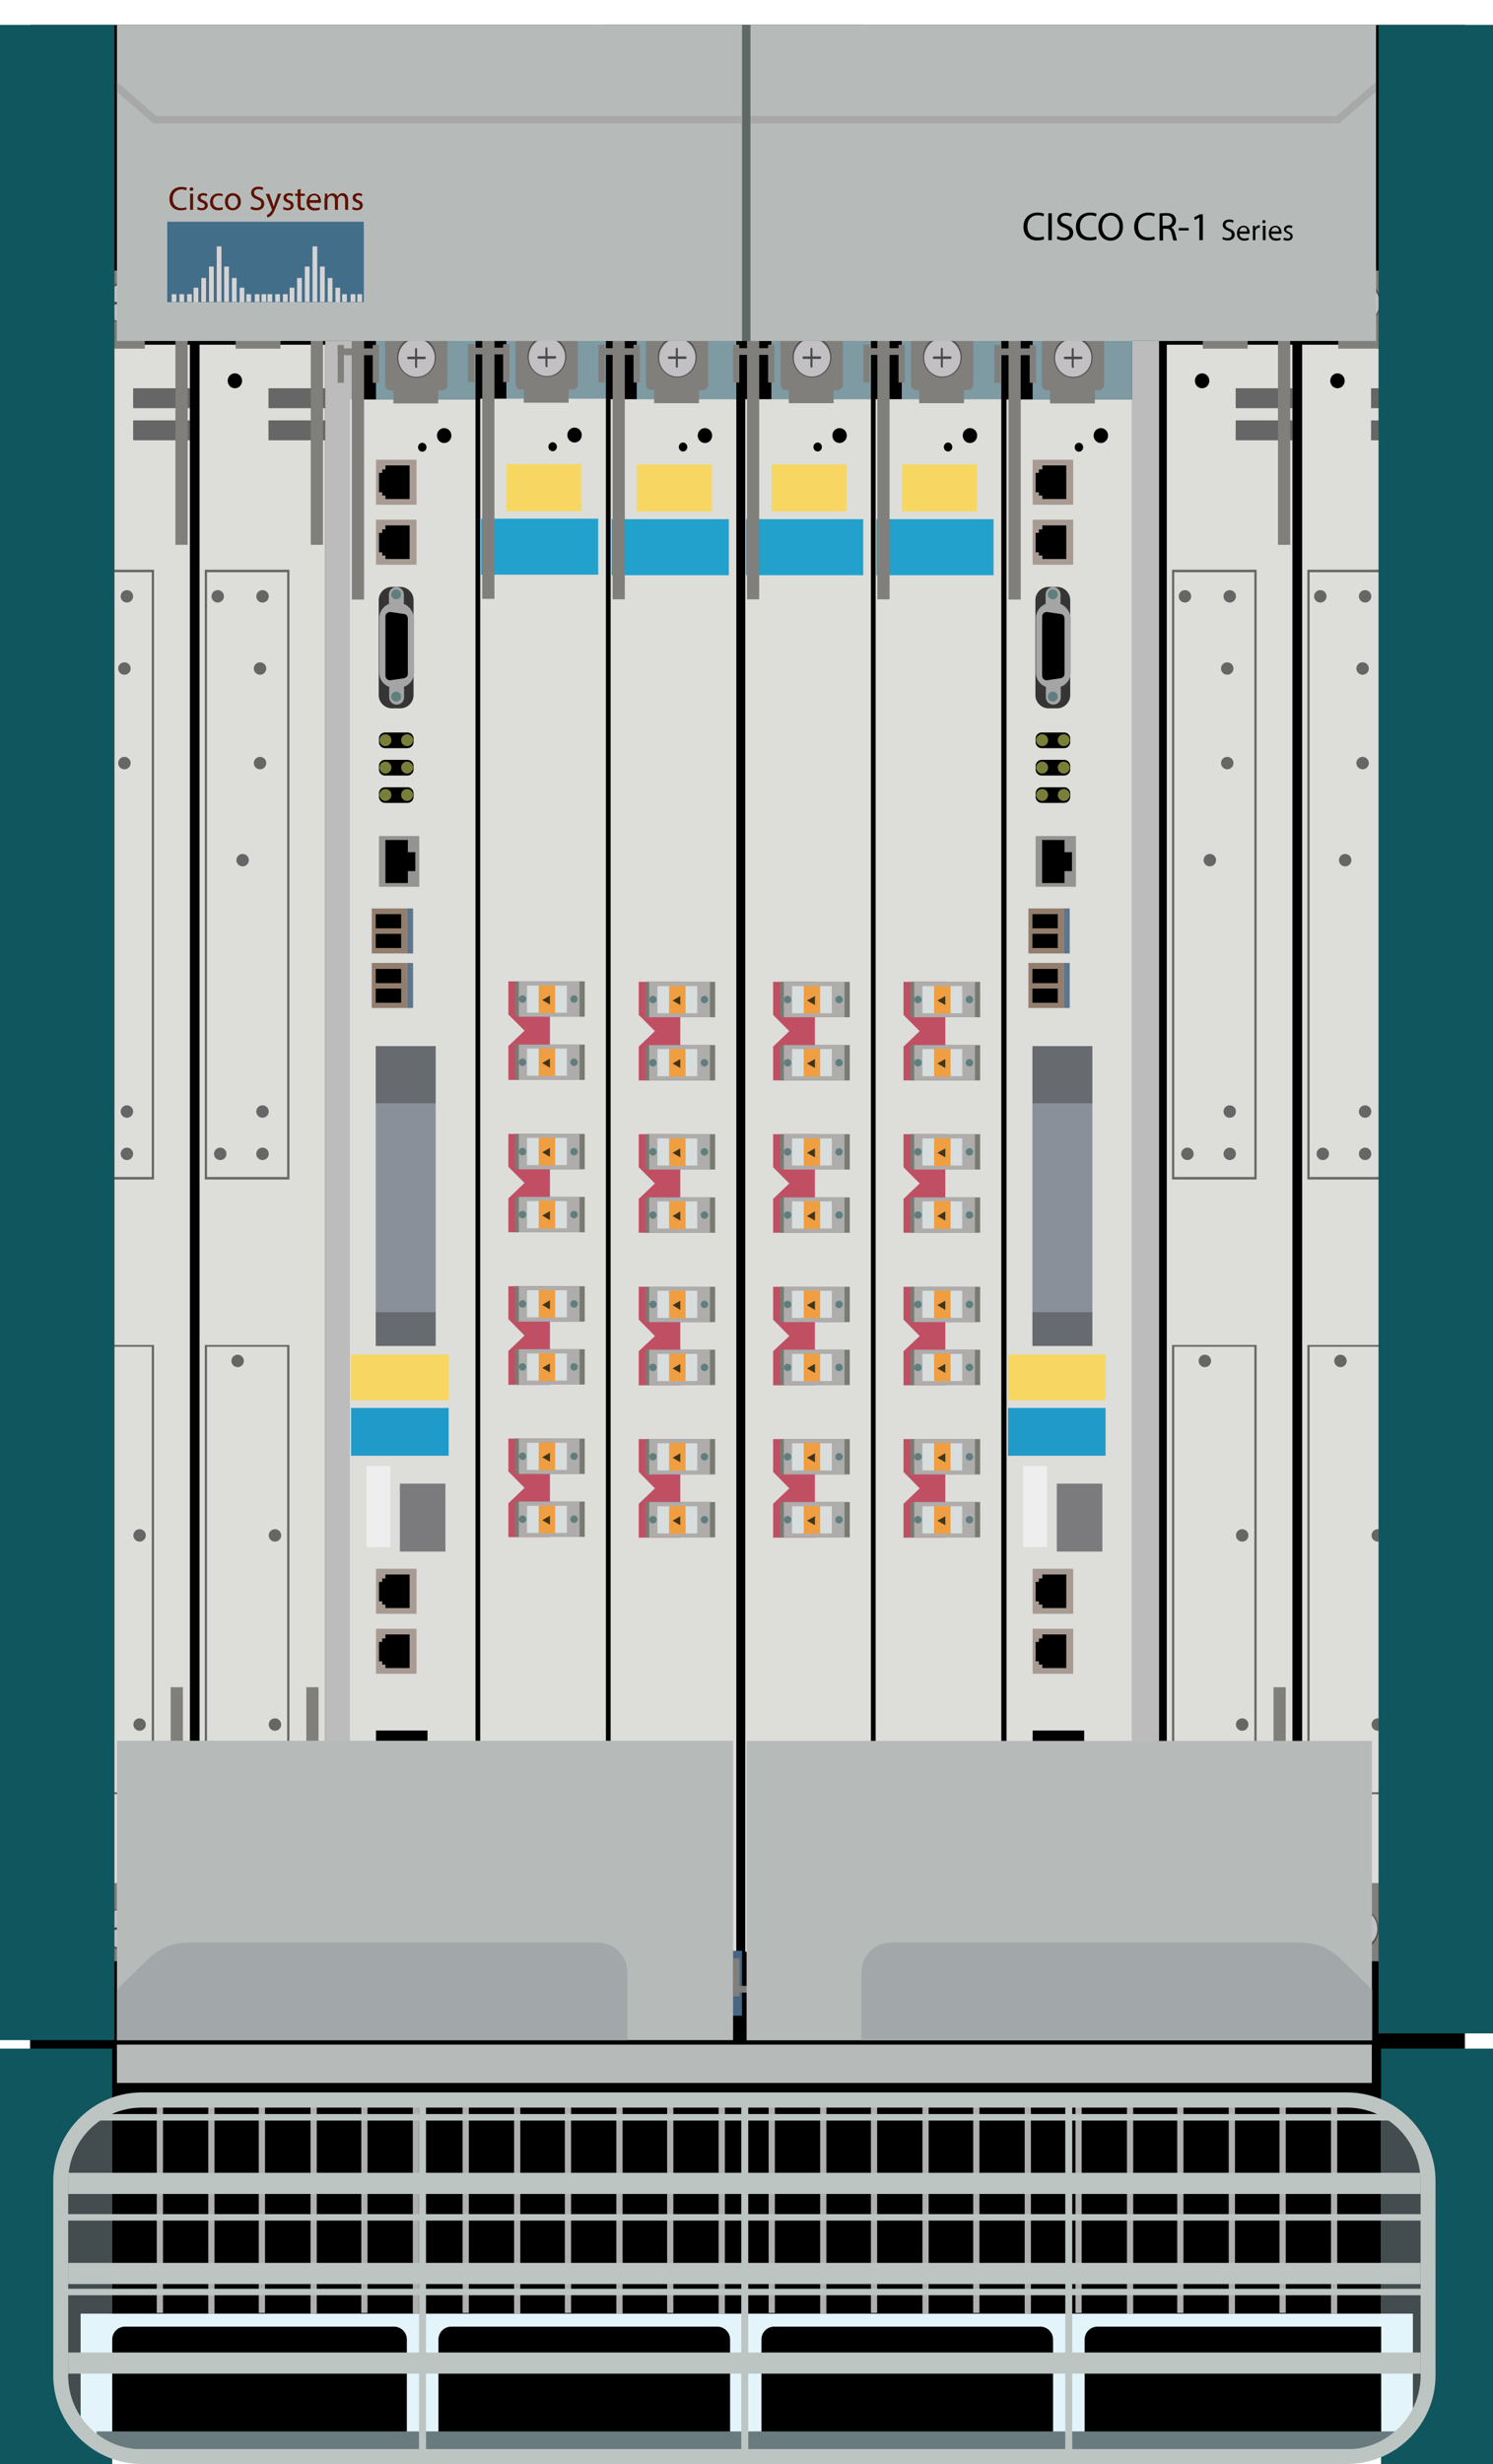
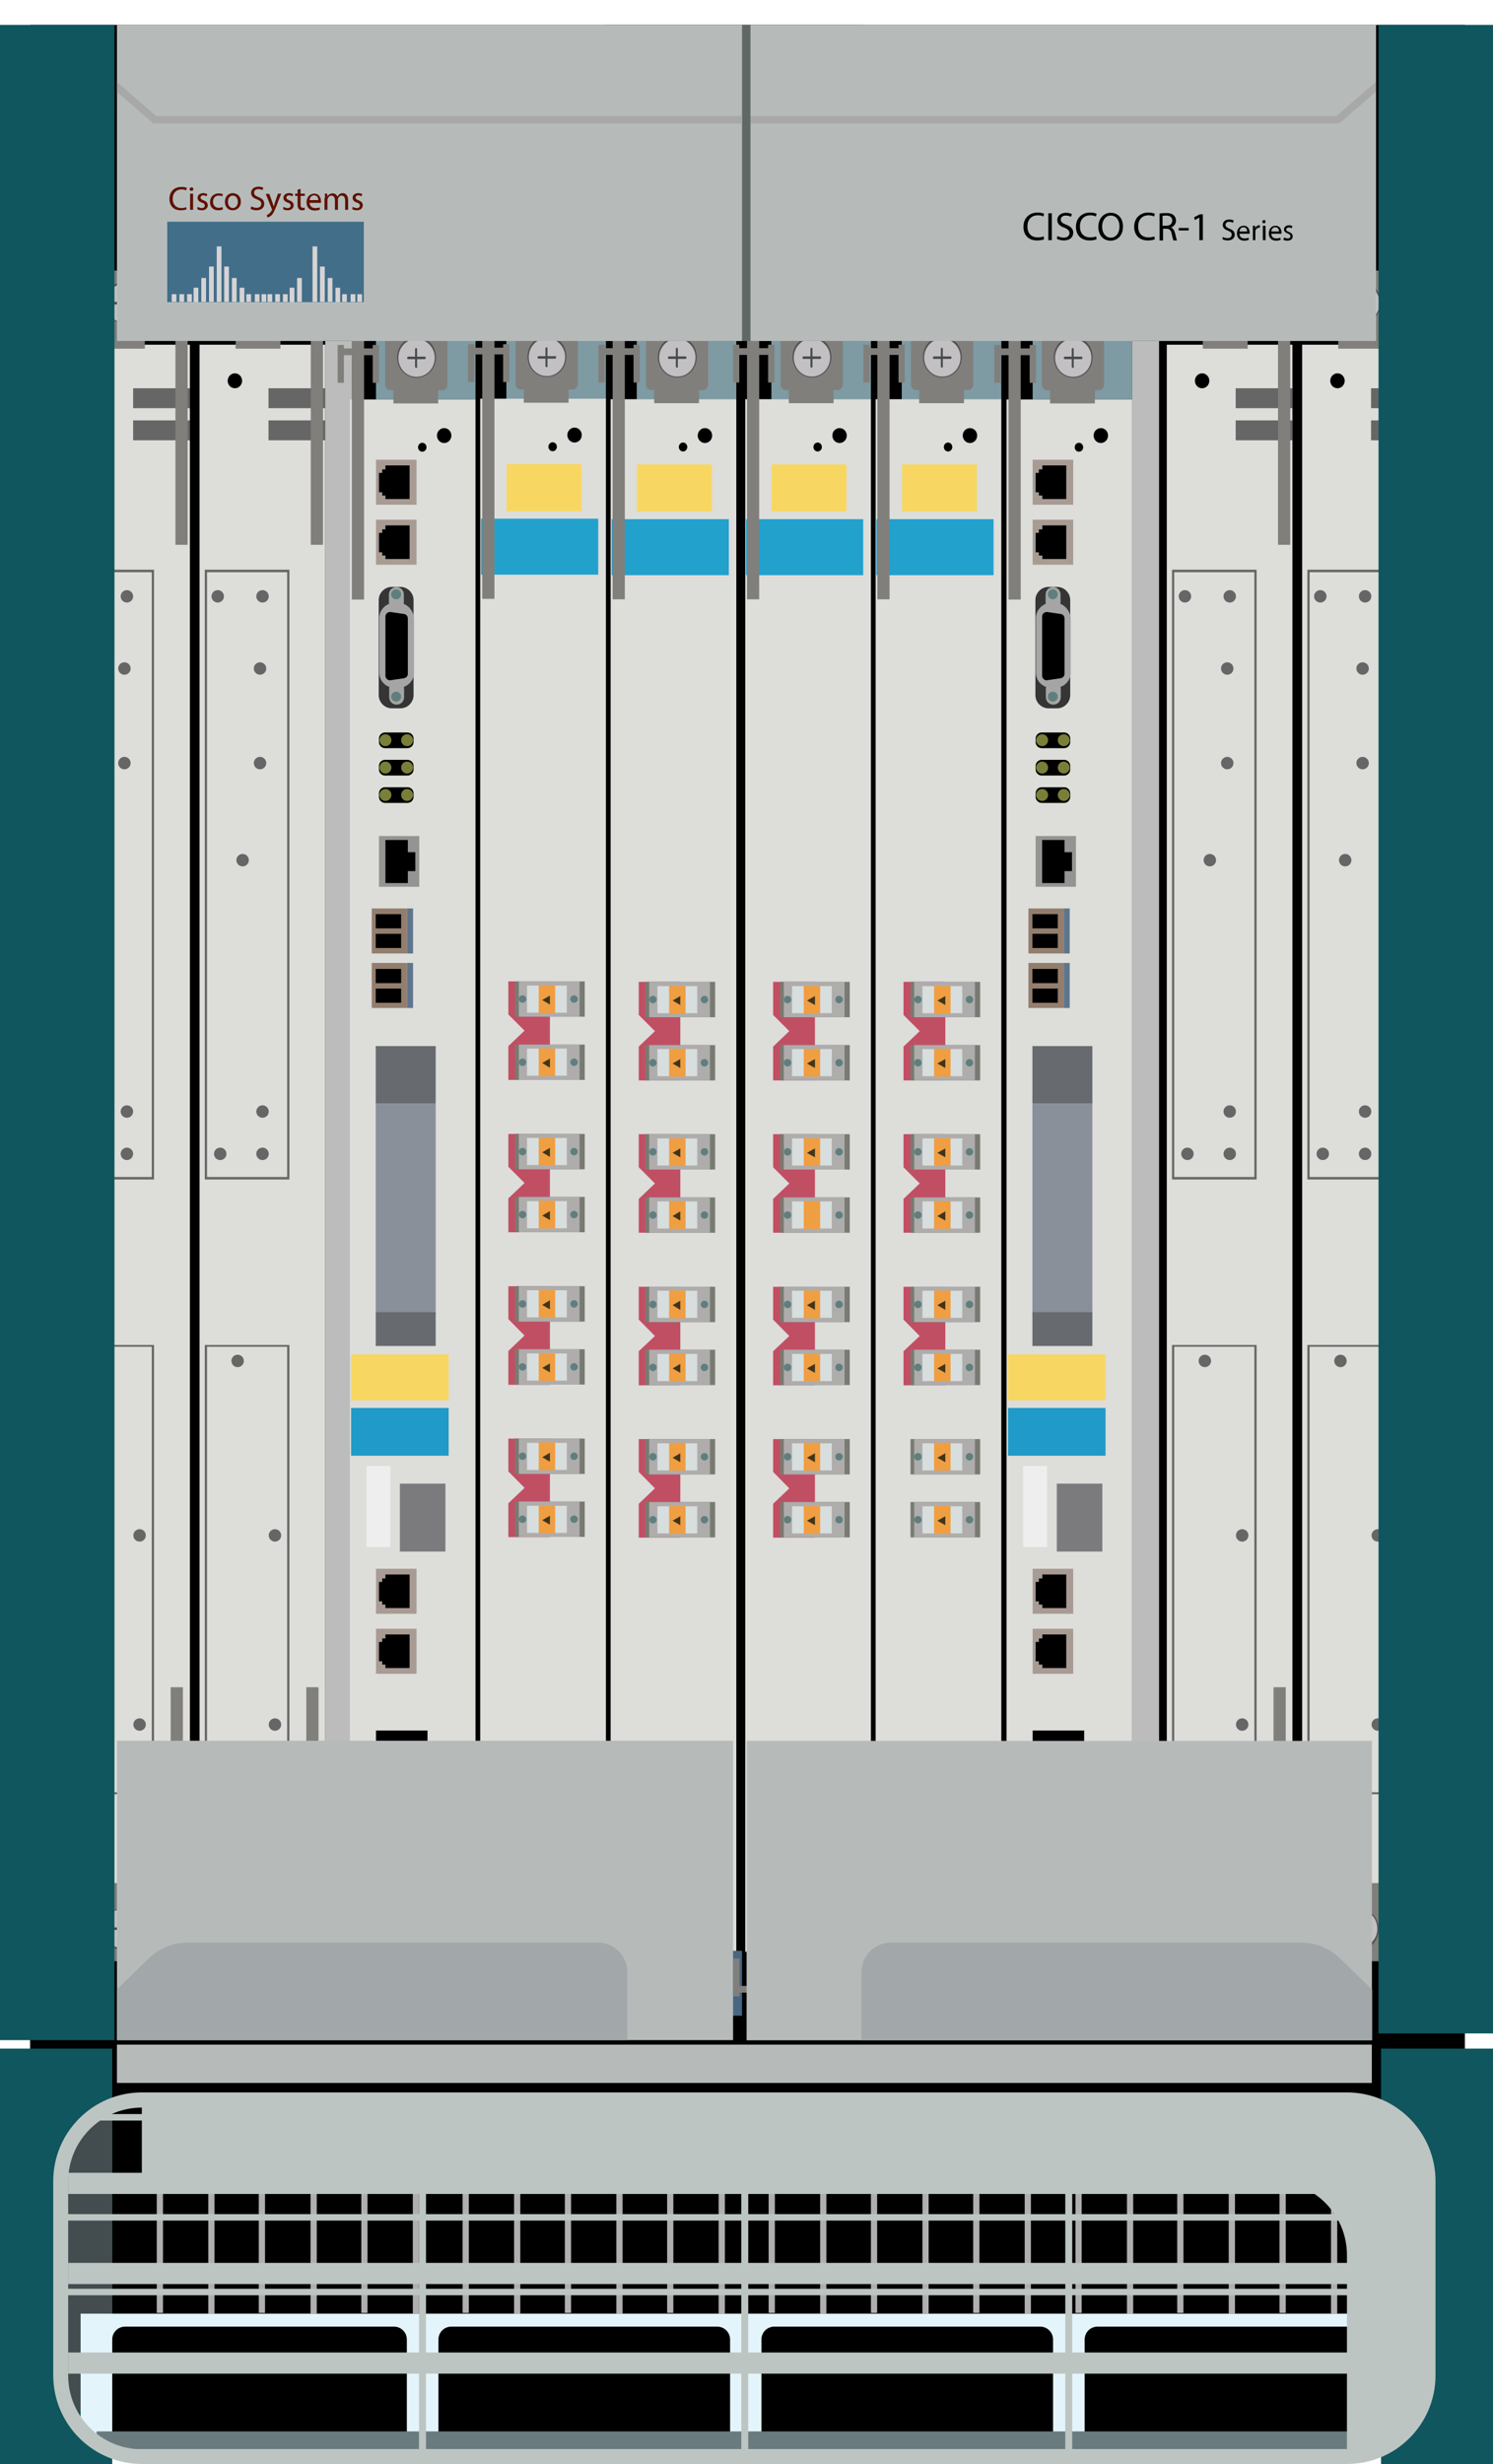
<svg xmlns="http://www.w3.org/2000/svg" version="1.1" id="Cisco_CRS1_4Slot_Single_Shelf_System" x="0px" y="0px" viewBox="0 0 600 990" style="enable-background:new 0 0 600 990;" xml:space="preserve">
  <style type="text/css">
	.st0{fill:#7E9AA3;}
	.st1{fill:#DDDDDA;}
	.st2{fill:#807F7B;}
	.st3{fill:#C3C0C4;}
	.st4{fill:#545354;}
	.st5{fill:#464B4C;}
	.st6{fill:#666666;}
	.st7{fill:#BCBCBC;}
	.st8{fill:#486682;}
	.st9{fill:#A89B93;}
	.st10{fill:#353535;}
	.st11{fill:#A5A5A5;}
	.st12{fill:#5F7F7F;}
	.st13{fill:#797F39;}
	.st14{fill:#949492;}
	.st15{fill:#937E6E;}
	.st16{fill:#5E768C;}
	.st17{fill:#8A909A;}
	.st18{fill:#676B70;}
	.st19{fill:#F7D761;}
	.st20{fill:#209AC8;}
	.st21{fill:#7B7B7E;}
	.st22{fill:#EEEEEE;}
	.st23{fill:#22A1CD;}
	.st24{fill:#C14F63;}
	.st25{fill:#787B72;}
	.st26{fill:#AFACAC;}
	.st27{fill:#D7DEDD;}
	.st28{fill:#EF9E42;}
	.st29{fill:#40351A;}
	.st30{fill:#525257;}
	.st31{fill:#606866;}
	.st32{fill:#AFAFAF;}
	.st33{fill:none;}
	.st34{fill:#0F565E;}
	.st35{fill:#B6BBBA;}
	.st36{fill:#A8A8A8;}
	.st37{fill:#434D4F;}
	.st38{fill:#A2A8AA;}
	.st39{fill:#E3F5FB;}
	.st40{fill:#697B7F;}
	.st41{fill:#BDC5C3;}
	.st42{fill:#426E89;}
	.st43{fill:#D6D3D4;}
	.st44{fill:#5E1100;}
</style>
  <rect x="12.1" y="10" width="576.6" height="970.9" />
  <rect x="151.1" y="136.3" class="st0" width="40" height="24.2" />
  <rect x="203.5" y="136.3" class="st0" width="40" height="24.2" />
  <rect x="255.9" y="136.3" class="st0" width="40" height="24.2" />
  <rect x="310" y="136.3" class="st0" width="40" height="24.2" />
  <rect x="362.4" y="136.3" class="st0" width="40" height="24.2" />
  <rect x="415" y="136.3" class="st0" width="40" height="24.2" />
  <g>
    <g>
      <g>
        <rect x="468.9" y="138.5" class="st1" width="50.5" height="623.8" />
        <path class="st2" d="M502.9,108.7h-20.7c-1.2,0-2.1,1-2.1,2.2v21.7c0,1.2,0.9,2.2,2.1,2.2h1.2v5.3h18v-5.3h1.6     c1.2,0,2.1-1,2.1-2.2v-21.7C504.9,109.7,504,108.7,502.9,108.7z" />
        <g>
          <g>
            <ellipse class="st3" cx="492.7" cy="121.8" rx="7.5" ry="7.9" />
            <path class="st4" d="M492.7,129.8c-4.2,0-7.8-3.5-7.8-8.2c0-4.7,3.4-8.2,7.8-8.2c4.5,0,7.8,3.5,7.8,8.2       C500.5,126.3,496.9,129.8,492.7,129.8z M492.7,114.2c-4,0-7.3,3.4-7.3,7.6s3.2,7.6,7.3,7.6c4,0,7.3-3.4,7.3-7.6       C500,117.6,496.6,114.2,492.7,114.2z" />
          </g>
          <path class="st5" d="M492.5,125.8L492.5,125.8c-0.2,0-0.4-0.2-0.4-0.5v-7c0-0.2,0.2-0.5,0.4-0.5l0,0c0.2,0,0.4,0.2,0.4,0.5v7      C493.1,125.6,492.8,125.8,492.5,125.8z" />
          <path class="st5" d="M496.4,121.8L496.4,121.8c0,0.2-0.2,0.5-0.4,0.5h-6.7c-0.2,0-0.4-0.2-0.4-0.5l0,0c0-0.2,0.2-0.5,0.4-0.5      h6.7C496.3,121.2,496.4,121.5,496.4,121.8z" />
        </g>
        <ellipse cx="483.1" cy="153" rx="2.9" ry="3" />
        <path class="st2" d="M502,788h-20.7c-1.2,0-2.1-1-2.1-2.2v-21.7c0-1.2,0.9-2.2,2.1-2.2h1.2v-5.3h18v5.3h1.6c1.2,0,2.1,1,2.1,2.2     v21.7C504.1,787,503.1,788,502,788z" />
        <g>
          <g>
            <ellipse class="st3" cx="491.8" cy="774.9" rx="7.5" ry="7.9" />
            <path class="st4" d="M499.6,775.1c0,4.7-3.4,8.2-7.8,8.2c-4.5,0-7.8-3.5-7.8-8.2s3.6-8.2,7.8-8.2       C496,766.9,499.6,770.5,499.6,775.1z M499.1,774.9c0-4.2-3.2-7.6-7.3-7.6c-4,0-7.3,3.4-7.3,7.6c0,4.2,3.2,7.6,7.3,7.6       C495.7,782.5,499.2,779.1,499.1,774.9z" />
          </g>
          <path class="st5" d="M492,771.4v7c0,0.2-0.2,0.5-0.4,0.5l0,0c-0.2,0-0.4-0.2-0.4-0.5v-7c0-0.2,0.2-0.5,0.4-0.5l0,0      C491.9,770.9,492.2,771.2,492,771.4z" />
          <path class="st5" d="M495,775.4h-6.7c-0.2,0-0.4-0.2-0.4-0.5l0,0c0-0.2,0.2-0.5,0.4-0.5h6.7c0.2,0,0.4,0.2,0.4,0.5l0,0      C495.5,775.3,495.4,775.5,495,775.4z" />
        </g>
        <g>
          <rect x="511.8" y="677.9" class="st2" width="4.9" height="106" />
          <rect x="506.2" y="776" class="st2" width="16.5" height="2.7" />
          <rect x="506.1" y="765" class="st2" width="2.5" height="15.2" />
          <rect x="520.2" y="765" class="st2" width="2.5" height="15.2" />
        </g>
        <rect x="496.6" y="156" class="st6" width="22.8" height="8" />
        <rect x="496.6" y="168.9" class="st6" width="22.8" height="8" />
        <g>
          <rect x="513.6" y="112.9" class="st2" width="4.9" height="106" />
          <rect x="508" y="118" class="st2" width="16.5" height="2.7" />
          <rect x="507.9" y="116.6" class="st2" width="2.5" height="15.2" />
          <rect x="522.1" y="116.6" class="st2" width="2.5" height="15.2" />
        </g>
      </g>
    </g>
    <g>
      <path class="st6" d="M505,473.9h-34v-245h34V473.9z M471.9,472.9h32.2v-243h-32.2V472.9z" />
    </g>
    <g>
      <path class="st6" d="M505,720.9h-34V540.4h34V720.9z M471.9,720.1h32.2v-179h-32.2V720.1z" />
    </g>
    <g>
      <circle class="st6" cx="476.2" cy="239.6" r="2.5" />
      <circle class="st6" cx="494.2" cy="239.6" r="2.5" />
      <circle class="st6" cx="493.2" cy="268.6" r="2.5" />
      <circle class="st6" cx="493.2" cy="306.6" r="2.5" />
      <circle class="st6" cx="486.2" cy="345.6" r="2.5" />
      <circle class="st6" cx="494.2" cy="446.6" r="2.5" />
      <circle class="st6" cx="494.2" cy="463.6" r="2.5" />
      <circle class="st6" cx="477.2" cy="463.6" r="2.5" />
    </g>
    <circle class="st6" cx="484.2" cy="546.8" r="2.5" />
    <circle class="st6" cx="499.2" cy="616.9" r="2.5" />
    <circle class="st6" cx="499.2" cy="692.9" r="2.5" />
  </g>
  <g>
    <g>
      <g>
        <rect x="523.3" y="138.5" class="st1" width="50.5" height="623.8" />
        <path class="st2" d="M557.3,108.7h-20.7c-1.2,0-2.1,1-2.1,2.2v21.7c0,1.2,0.9,2.2,2.1,2.2h1.2v5.3h18v-5.3h1.6     c1.2,0,2.1-1,2.1-2.2v-21.7C559.4,109.7,558.5,108.7,557.3,108.7z" />
        <g>
          <g>
            <ellipse class="st3" cx="547.1" cy="121.8" rx="7.5" ry="7.9" />
            <path class="st4" d="M547.1,129.8c-4.2,0-7.8-3.5-7.8-8.2c0-4.7,3.4-8.2,7.8-8.2c4.5,0,7.8,3.5,7.8,8.2       C554.9,126.3,551.4,129.8,547.1,129.8z M547.1,114.2c-4,0-7.3,3.4-7.3,7.6s3.2,7.6,7.3,7.6c4,0,7.3-3.4,7.3-7.6       C554.5,117.6,551,114.2,547.1,114.2z" />
          </g>
          <path class="st5" d="M546.9,125.8L546.9,125.8c-0.2,0-0.4-0.2-0.4-0.5v-7c0-0.2,0.2-0.5,0.4-0.5l0,0c0.2,0,0.4,0.2,0.4,0.5v7      C547.6,125.6,547.2,125.8,546.9,125.8z" />
          <path class="st5" d="M550.8,121.8L550.8,121.8c0,0.2-0.2,0.5-0.4,0.5h-6.7c-0.2,0-0.4-0.2-0.4-0.5l0,0c0-0.2,0.2-0.5,0.4-0.5      h6.7C550.7,121.2,550.8,121.5,550.8,121.8z" />
        </g>
        <ellipse cx="537.5" cy="153" rx="2.9" ry="3" />
        <path class="st2" d="M556.4,788h-20.7c-1.2,0-2.1-1-2.1-2.2v-21.7c0-1.2,0.9-2.2,2.1-2.2h1.2v-5.3h18v5.3h1.6     c1.2,0,2.1,1,2.1,2.2v21.7C558.5,787,557.6,788,556.4,788z" />
        <g>
          <g>
            <ellipse class="st3" cx="546.2" cy="774.9" rx="7.5" ry="7.9" />
            <path class="st4" d="M554.1,775.1c0,4.7-3.4,8.2-7.8,8.2c-4.5,0-7.8-3.5-7.8-8.2s3.6-8.2,7.8-8.2       C550.5,766.9,554.1,770.5,554.1,775.1z M553.5,774.9c0-4.2-3.2-7.6-7.3-7.6c-4,0-7.3,3.4-7.3,7.6c0,4.2,3.2,7.6,7.3,7.6       C550.2,782.5,553.6,779.1,553.5,774.9z" />
          </g>
          <path class="st5" d="M546.5,771.4v7c0,0.2-0.2,0.5-0.4,0.5l0,0c-0.2,0-0.4-0.2-0.4-0.5v-7c0-0.2,0.2-0.5,0.4-0.5l0,0      C546.4,770.9,546.7,771.2,546.5,771.4z" />
          <path class="st5" d="M549.5,775.4h-6.7c-0.2,0-0.4-0.2-0.4-0.5l0,0c0-0.2,0.2-0.5,0.4-0.5h6.7c0.2,0,0.4,0.2,0.4,0.5l0,0      C549.9,775.3,549.8,775.5,549.5,775.4z" />
        </g>
        <g>
          <rect x="566.2" y="677.9" class="st2" width="4.9" height="106" />
          <rect x="560.7" y="776" class="st2" width="16.5" height="2.7" />
          <rect x="560.6" y="765" class="st2" width="2.5" height="15.2" />
          <rect x="574.7" y="765" class="st2" width="2.5" height="15.2" />
        </g>
        <rect x="551" y="156" class="st6" width="22.8" height="8" />
        <rect x="551" y="168.9" class="st6" width="22.8" height="8" />
        <g>
          <rect x="568" y="112.9" class="st2" width="4.9" height="106" />
          <rect x="562.5" y="118" class="st2" width="16.5" height="2.7" />
          <rect x="562.4" y="116.6" class="st2" width="2.5" height="15.2" />
          <rect x="576.5" y="116.6" class="st2" width="2.5" height="15.2" />
        </g>
      </g>
    </g>
    <g>
      <path class="st6" d="M559.4,473.9h-34v-245h34V473.9z M526.3,472.9h32.2v-243h-32.2V472.9z" />
    </g>
    <g>
      <path class="st6" d="M559.4,720.9h-34V540.4h34V720.9z M526.3,720.1h32.2v-179h-32.2V720.1z" />
    </g>
    <g>
      <circle class="st6" cx="530.6" cy="239.6" r="2.5" />
      <circle class="st6" cx="548.6" cy="239.6" r="2.5" />
      <circle class="st6" cx="547.6" cy="268.6" r="2.5" />
      <circle class="st6" cx="547.6" cy="306.6" r="2.5" />
      <circle class="st6" cx="540.6" cy="345.6" r="2.5" />
      <circle class="st6" cx="548.6" cy="446.6" r="2.5" />
      <circle class="st6" cx="548.6" cy="463.6" r="2.5" />
      <circle class="st6" cx="531.6" cy="463.6" r="2.5" />
    </g>
    <circle class="st6" cx="538.7" cy="546.8" r="2.5" />
    <circle class="st6" cx="553.7" cy="616.9" r="2.5" />
    <circle class="st6" cx="553.7" cy="692.9" r="2.5" />
  </g>
  <rect x="130.7" y="137" class="st7" width="10.8" height="647.5" />
  <rect x="455" y="137" class="st7" width="10.8" height="647.5" />
  <g>
    <g>
      <g>
        <rect x="25.8" y="138.5" class="st1" width="50.5" height="623.8" />
        <path class="st2" d="M59.7,108.7H39c-1.2,0-2.1,1-2.1,2.2v21.7c0,1.2,0.9,2.2,2.1,2.2h1.2v5.3h18v-5.3h1.6c1.2,0,2.1-1,2.1-2.2     v-21.7C61.8,109.7,60.9,108.7,59.7,108.7z" />
        <g>
          <g>
            <ellipse class="st3" cx="49.6" cy="121.8" rx="7.5" ry="7.9" />
            <path class="st4" d="M49.6,129.8c-4.2,0-7.8-3.5-7.8-8.2c0-4.7,3.4-8.2,7.8-8.2s7.8,3.5,7.8,8.2       C57.4,126.3,53.8,129.8,49.6,129.8z M49.6,114.2c-4,0-7.3,3.4-7.3,7.6s3.2,7.6,7.3,7.6s7.3-3.4,7.3-7.6       C56.9,117.6,53.5,114.2,49.6,114.2z" />
          </g>
          <path class="st5" d="M49.3,125.8L49.3,125.8c-0.2,0-0.4-0.2-0.4-0.5v-7c0-0.2,0.2-0.5,0.4-0.5l0,0c0.2,0,0.4,0.2,0.4,0.5v7      C50,125.6,49.7,125.8,49.3,125.8z" />
          <path class="st5" d="M53.2,121.8L53.2,121.8c0,0.2-0.2,0.5-0.4,0.5h-6.7c-0.2,0-0.4-0.2-0.4-0.5l0,0c0-0.2,0.2-0.5,0.4-0.5h6.7      C53.1,121.2,53.2,121.5,53.2,121.8z" />
        </g>
        <ellipse cx="39.9" cy="153" rx="2.9" ry="3" />
        <path class="st2" d="M58.9,788H38.1c-1.2,0-2.1-1-2.1-2.2v-21.7c0-1.2,0.9-2.2,2.1-2.2h1.2v-5.3h18v5.3h1.6c1.2,0,2.1,1,2.1,2.2     v21.7C61,787,60,788,58.9,788z" />
        <g>
          <g>
            <ellipse class="st3" cx="48.7" cy="774.9" rx="7.5" ry="7.9" />
            <path class="st4" d="M56.5,775.1c0,4.7-3.4,8.2-7.8,8.2s-7.8-3.5-7.8-8.2s3.6-8.2,7.8-8.2S56.5,770.5,56.5,775.1z M55.9,774.9       c0-4.2-3.2-7.6-7.3-7.6s-7.3,3.4-7.3,7.6c0,4.2,3.2,7.6,7.3,7.6C52.6,782.5,56.1,779.1,55.9,774.9z" />
          </g>
          <path class="st5" d="M48.9,771.4v7c0,0.2-0.2,0.5-0.4,0.5l0,0c-0.2,0-0.4-0.2-0.4-0.5v-7c0-0.2,0.2-0.5,0.4-0.5l0,0      C48.8,770.9,49.1,771.2,48.9,771.4z" />
          <path class="st5" d="M51.9,775.4h-6.7c-0.2,0-0.4-0.2-0.4-0.5l0,0c0-0.2,0.2-0.5,0.4-0.5h6.7c0.2,0,0.4,0.2,0.4,0.5l0,0      C52.4,775.3,52.3,775.5,51.9,775.4z" />
        </g>
        <g>
          <rect x="68.6" y="677.9" class="st2" width="4.9" height="106" />
          <rect x="63.1" y="776" class="st2" width="16.5" height="2.7" />
          <rect x="63" y="765" class="st2" width="2.5" height="15.2" />
          <rect x="77.1" y="765" class="st2" width="2.5" height="15.2" />
        </g>
        <rect x="53.5" y="156" class="st6" width="22.8" height="8" />
        <rect x="53.5" y="168.9" class="st6" width="22.8" height="8" />
        <g>
          <rect x="70.5" y="112.9" class="st2" width="4.9" height="106" />
          <rect x="64.9" y="118" class="st2" width="16.5" height="2.7" />
          <rect x="64.8" y="116.6" class="st2" width="2.5" height="15.2" />
          <rect x="79" y="116.6" class="st2" width="2.5" height="15.2" />
        </g>
      </g>
    </g>
    <g>
      <path class="st6" d="M61.9,473.9h-34v-245h34V473.9z M28.8,472.9H61v-243H28.8V472.9z" />
    </g>
    <g>
      <path class="st6" d="M61.9,720.9h-34V540.4h34V720.9z M28.8,720.1H61v-179H28.8V720.1z" />
    </g>
    <g>
      <circle class="st6" cx="33" cy="239.6" r="2.5" />
      <circle class="st6" cx="51" cy="239.6" r="2.5" />
      <circle class="st6" cx="50" cy="268.6" r="2.5" />
      <circle class="st6" cx="50" cy="306.6" r="2.5" />
      <circle class="st6" cx="43" cy="345.6" r="2.5" />
      <circle class="st6" cx="51" cy="446.6" r="2.5" />
      <circle class="st6" cx="51" cy="463.6" r="2.5" />
      <circle class="st6" cx="34" cy="463.6" r="2.5" />
    </g>
    <circle class="st6" cx="41.1" cy="546.8" r="2.5" />
    <circle class="st6" cx="56.1" cy="616.9" r="2.5" />
    <circle class="st6" cx="56.1" cy="692.9" r="2.5" />
  </g>
  <g>
    <g>
      <g>
        <rect x="80.2" y="138.5" class="st1" width="50.5" height="623.8" />
        <path class="st2" d="M114.2,108.7H93.5c-1.2,0-2.1,1-2.1,2.2v21.7c0,1.2,0.9,2.2,2.1,2.2h1.2v5.3h18v-5.3h1.6     c1.2,0,2.1-1,2.1-2.2v-21.7C116.3,109.7,115.3,108.7,114.2,108.7z" />
        <g>
          <g>
            <ellipse class="st3" cx="104" cy="121.8" rx="7.5" ry="7.9" />
            <path class="st4" d="M104,129.8c-4.2,0-7.8-3.5-7.8-8.2c0-4.7,3.4-8.2,7.8-8.2c4.5,0,7.8,3.5,7.8,8.2       C111.8,126.3,108.2,129.8,104,129.8z M104,114.2c-4,0-7.3,3.4-7.3,7.6s3.2,7.6,7.3,7.6c4,0,7.3-3.4,7.3-7.6       C111.4,117.6,107.9,114.2,104,114.2z" />
          </g>
          <path class="st5" d="M103.8,125.8L103.8,125.8c-0.2,0-0.4-0.2-0.4-0.5v-7c0-0.2,0.2-0.5,0.4-0.5l0,0c0.2,0,0.4,0.2,0.4,0.5v7      C104.5,125.6,104.1,125.8,103.8,125.8z" />
          <path class="st5" d="M107.7,121.8L107.7,121.8c0,0.2-0.2,0.5-0.4,0.5h-6.7c-0.2,0-0.4-0.2-0.4-0.5l0,0c0-0.2,0.2-0.5,0.4-0.5      h6.7C107.6,121.2,107.7,121.5,107.7,121.8z" />
        </g>
        <ellipse cx="94.4" cy="153" rx="2.9" ry="3" />
        <path class="st2" d="M113.3,788H92.6c-1.2,0-2.1-1-2.1-2.2v-21.7c0-1.2,0.9-2.2,2.1-2.2h1.2v-5.3h18v5.3h1.6c1.2,0,2.1,1,2.1,2.2     v21.7C115.4,787,114.5,788,113.3,788z" />
        <g>
          <g>
            <ellipse class="st3" cx="103.1" cy="774.9" rx="7.5" ry="7.9" />
            <path class="st4" d="M110.9,775.1c0,4.7-3.4,8.2-7.8,8.2c-4.5,0-7.8-3.5-7.8-8.2s3.6-8.2,7.8-8.2       C107.4,766.9,110.9,770.5,110.9,775.1z M110.4,774.9c0-4.2-3.2-7.6-7.3-7.6c-4,0-7.3,3.4-7.3,7.6c0,4.2,3.2,7.6,7.3,7.6       C107,782.5,110.5,779.1,110.4,774.9z" />
          </g>
          <path class="st5" d="M103.4,771.4v7c0,0.2-0.2,0.5-0.4,0.5l0,0c-0.2,0-0.4-0.2-0.4-0.5v-7c0-0.2,0.2-0.5,0.4-0.5l0,0      C103.2,770.9,103.6,771.2,103.4,771.4z" />
          <path class="st5" d="M106.4,775.4h-6.7c-0.2,0-0.4-0.2-0.4-0.5l0,0c0-0.2,0.2-0.5,0.4-0.5h6.7c0.2,0,0.4,0.2,0.4,0.5l0,0      C106.8,775.3,106.7,775.5,106.4,775.4z" />
        </g>
        <g>
          <rect x="123.1" y="677.9" class="st2" width="4.9" height="106" />
          <rect x="117.5" y="776" class="st2" width="16.5" height="2.7" />
          <rect x="117.4" y="765" class="st2" width="2.5" height="15.2" />
          <rect x="131.6" y="765" class="st2" width="2.5" height="15.2" />
        </g>
        <rect x="107.9" y="156" class="st6" width="22.8" height="8" />
        <rect x="107.9" y="168.9" class="st6" width="22.8" height="8" />
        <g>
          <rect x="124.9" y="112.9" class="st2" width="4.9" height="106" />
          <rect x="119.4" y="118" class="st2" width="16.5" height="2.7" />
          <rect x="119.3" y="116.6" class="st2" width="2.5" height="15.2" />
          <rect x="133.4" y="116.6" class="st2" width="2.5" height="15.2" />
        </g>
      </g>
    </g>
    <g>
      <path class="st6" d="M116.3,473.9h-34v-245h34V473.9z M83.2,472.9h32.2v-243H83.2V472.9z" />
    </g>
    <g>
      <path class="st6" d="M116.3,720.9h-34V540.4h34V720.9z M83.2,720.1h32.2v-179H83.2V720.1z" />
    </g>
    <g>
      <circle class="st6" cx="87.5" cy="239.6" r="2.5" />
      <circle class="st6" cx="105.5" cy="239.6" r="2.5" />
      <circle class="st6" cx="104.5" cy="268.6" r="2.5" />
      <circle class="st6" cx="104.5" cy="306.6" r="2.5" />
      <circle class="st6" cx="97.5" cy="345.6" r="2.5" />
      <circle class="st6" cx="105.5" cy="446.6" r="2.5" />
      <circle class="st6" cx="105.5" cy="463.6" r="2.5" />
      <circle class="st6" cx="88.5" cy="463.6" r="2.5" />
    </g>
    <circle class="st6" cx="95.5" cy="546.8" r="2.5" />
    <circle class="st6" cx="110.5" cy="616.9" r="2.5" />
    <circle class="st6" cx="110.5" cy="692.9" r="2.5" />
  </g>
  <g>
    <g>
      <g>
        <rect x="140.6" y="160.5" class="st1" width="50.5" height="623.8" />
        <path class="st2" d="M177.6,130.7h-20.7c-1.2,0-2.1,1-2.1,2.2v21.7c0,1.2,0.9,2.2,2.1,2.2h1.2v5.3h18v-5.3h1.6     c1.2,0,2.1-1,2.1-2.2v-21.7C179.7,131.7,178.7,130.7,177.6,130.7z" />
        <g>
          <g>
            <ellipse class="st3" cx="167.4" cy="143.8" rx="7.5" ry="7.9" />
            <path class="st4" d="M167.4,151.8c-4.2,0-7.8-3.5-7.8-8.2s3.4-8.2,7.8-8.2c4.5,0,7.8,3.5,7.8,8.2S171.6,151.8,167.4,151.8z        M167.4,136.2c-4,0-7.3,3.4-7.3,7.6s3.2,7.6,7.3,7.6c4,0,7.3-3.4,7.3-7.6C174.8,139.6,171.3,136.2,167.4,136.2z" />
          </g>
          <path class="st5" d="M167.2,147.8L167.2,147.8c-0.2,0-0.4-0.2-0.4-0.5v-7c0-0.2,0.2-0.5,0.4-0.5l0,0c0.2,0,0.4,0.2,0.4,0.5v7      C167.9,147.6,167.5,147.8,167.2,147.8z" />
          <path class="st5" d="M171.1,143.8L171.1,143.8c0,0.2-0.2,0.5-0.4,0.5h-6.7c-0.2,0-0.4-0.2-0.4-0.5l0,0c0-0.2,0.2-0.5,0.4-0.5      h6.7C171,143.2,171.1,143.5,171.1,143.8z" />
        </g>
        <ellipse cx="178.5" cy="175" rx="2.9" ry="3" />
        <rect x="177.4" y="783.9" class="st8" width="16" height="26.1" />
        <ellipse cx="169.7" cy="179.7" rx="1.7" ry="1.8" />
        <g>
          <rect x="141.4" y="134.9" class="st2" width="4.9" height="106" />
          <rect x="135.8" y="140" class="st2" width="16.5" height="2.7" />
          <rect x="135.7" y="138.6" class="st2" width="2.5" height="15.2" />
          <rect x="149.8" y="138.6" class="st2" width="2.5" height="15.2" />
        </g>
        <path class="st2" d="M177.7,810H157c-1.2,0-2.1-1-2.1-2.2v-21.7c0-1.2,0.9-2.2,2.1-2.2h1.2v-5.3h18v5.3h1.6c1.2,0,2.1,1,2.1,2.2     v21.7C179.8,809,178.9,810,177.7,810z" />
        <g>
          <g>
            <ellipse class="st3" cx="167.5" cy="796.9" rx="7.5" ry="7.9" />
            <path class="st4" d="M175.3,797.1c0,4.7-3.4,8.2-7.8,8.2c-4.5,0-7.8-3.5-7.8-8.2s3.6-8.2,7.8-8.2S175.3,792.5,175.3,797.1z        M174.8,796.9c0-4.2-3.2-7.6-7.3-7.6c-4,0-7.3,3.4-7.3,7.6c0,4.2,3.2,7.6,7.3,7.6C171.4,804.5,174.9,801.1,174.8,796.9z" />
          </g>
          <path class="st5" d="M167.8,793.4v7c0,0.2-0.2,0.5-0.4,0.5l0,0c-0.2,0-0.4-0.2-0.4-0.5v-7c0-0.2,0.2-0.5,0.4-0.5l0,0      C167.6,792.9,168,793.2,167.8,793.4z" />
          <path class="st5" d="M170.8,797.4h-6.7c-0.2,0-0.4-0.2-0.4-0.5l0,0c0-0.2,0.2-0.5,0.4-0.5h6.7c0.2,0,0.4,0.2,0.4,0.5l0,0      C171.2,797.3,171.1,797.5,170.8,797.4z" />
        </g>
        <g>
          <rect x="141.5" y="699.9" class="st2" width="4.9" height="106" />
          <rect x="135.9" y="798" class="st2" width="16.5" height="2.7" />
          <rect x="135.8" y="787" class="st2" width="2.5" height="15.2" />
          <rect x="150" y="787" class="st2" width="2.5" height="15.2" />
        </g>
      </g>
    </g>
    <g>
      <rect x="151.1" y="184.7" class="st9" width="16.3" height="18.1" />
      <polygon points="154.9,187 154.9,188.6 153.6,188.6 153.6,190 152.3,190 152.3,197.8 153.6,197.8 153.6,199.1 154.9,199.1     154.9,200.5 164.6,200.5 164.6,187   " />
      <rect x="151.1" y="208.8" class="st9" width="16.3" height="18.1" />
      <polygon points="154.9,211.1 154.9,212.7 153.6,212.7 153.6,214.1 152.3,214.1 152.3,221.9 153.6,221.9 153.6,223.2 154.9,223.2     154.9,224.6 164.6,224.6 164.6,211.1   " />
    </g>
    <g>
      <rect x="151.1" y="630.3" class="st9" width="16.3" height="18.1" />
      <polygon points="154.9,632.6 154.9,634.2 153.6,634.2 153.6,635.6 152.3,635.6 152.3,643.4 153.6,643.4 153.6,644.7 154.9,644.7     154.9,646.1 164.6,646.1 164.6,632.6   " />
      <rect x="151.1" y="654.4" class="st9" width="16.3" height="18.1" />
      <polygon points="154.9,656.7 154.9,658.3 153.6,658.3 153.6,659.7 152.3,659.7 152.3,667.5 153.6,667.5 153.6,668.8 154.9,668.8     154.9,670.2 164.6,670.2 164.6,656.7   " />
    </g>
    <path class="st10" d="M160.9,284.6h-3.4c-2.9,0-5.3-2.4-5.3-5.3v-38.2c0-2.9,2.4-5.3,5.3-5.3h3.4c2.9,0,5.3,2.4,5.3,5.3v38.2   C166.2,282.2,163.8,284.6,160.9,284.6z" />
    <path class="st11" d="M162.2,242.6c0-0.2,0.1-0.3,0.1-0.5v-3.2c0-1.7-1.3-3-3-3s-3,1.3-3,3v3.2c0,0.2,0,0.4,0.1,0.5   c-2.3,0.9-4,3.1-4,5.8v21.8c0,2.7,1.7,5,4.1,5.8c-0.1,0.3-0.1,0.6-0.1,0.9v3.2c0,1.7,1.3,3,3,3s3-1.3,3-3v-3.2   c0-0.3-0.1-0.6-0.1-0.9c2.4-0.9,4.1-3.1,4.1-5.8v-21.8C166.2,245.8,164.5,243.5,162.2,242.6z" />
    <circle class="st12" cx="159.2" cy="238.8" r="2" />
    <circle class="st12" cx="159.2" cy="279.9" r="2" />
    <path d="M162.4,272.5l-5.4,0.8c-1.1,0.2-2.1-0.7-2.1-1.8v-23.8c0-1.1,1-1.9,2.1-1.8l5.4,0.8c0.9,0.1,1.5,0.9,1.5,1.8v22.3   C163.9,271.6,163.3,272.3,162.4,272.5z" />
    <path d="M163.8,300.6h-9.1c-1.3,0-2.4-1.1-2.4-2.4v-1.5c0-1.3,1.1-2.4,2.4-2.4h9.1c1.3,0,2.4,1.1,2.4,2.4v1.5   C166.2,299.5,165.1,300.6,163.8,300.6z" />
    <circle class="st13" cx="154.9" cy="297.4" r="2.4" />
    <circle class="st13" cx="163.6" cy="297.4" r="2.4" />
    <path d="M163.8,311.6h-9.1c-1.3,0-2.4-1.1-2.4-2.4v-1.5c0-1.3,1.1-2.4,2.4-2.4h9.1c1.3,0,2.4,1.1,2.4,2.4v1.5   C166.2,310.5,165.1,311.6,163.8,311.6z" />
    <circle class="st13" cx="154.9" cy="308.4" r="2.4" />
    <circle class="st13" cx="163.6" cy="308.4" r="2.4" />
    <path d="M163.8,322.6h-9.1c-1.3,0-2.4-1.1-2.4-2.4v-1.5c0-1.3,1.1-2.4,2.4-2.4h9.1c1.3,0,2.4,1.1,2.4,2.4v1.5   C166.2,321.5,165.1,322.6,163.8,322.6z" />
    <circle class="st13" cx="154.9" cy="319.4" r="2.4" />
    <circle class="st13" cx="163.6" cy="319.4" r="2.4" />
    <g>
      <rect x="152.3" y="335.9" class="st14" width="16.2" height="20.4" />
      <polygon points="166.9,342.4 163.9,342.4 163.9,337.5 154.9,337.5 154.9,354.8 163.9,354.8 163.9,350 166.9,350   " />
    </g>
    <rect x="149.4" y="365" class="st15" width="14.2" height="18.1" />
    <rect x="151" y="367.3" width="10.2" height="5.7" />
    <rect x="151" y="375.2" width="10.2" height="5.7" />
    <rect x="163.6" y="365" class="st16" width="2.4" height="18.1" />
    <rect x="149.4" y="386.9" class="st15" width="14.2" height="18.1" />
    <rect x="151" y="389.3" width="10.2" height="5.7" />
    <rect x="151" y="397.2" width="10.2" height="5.7" />
    <rect x="163.6" y="386.9" class="st16" width="2.4" height="18.1" />
    <rect x="151" y="443.4" class="st17" width="24.1" height="84.4" />
    <rect x="151" y="420.3" class="st18" width="24.1" height="23.1" />
    <rect x="151" y="527.2" class="st18" width="24.1" height="13.6" />
    <rect x="141.1" y="544.2" class="st19" width="39.2" height="18.4" />
    <rect x="141.1" y="565.7" class="st20" width="39.2" height="19.2" />
    <rect x="160.7" y="596.1" class="st21" width="18.3" height="27.3" />
    <rect x="147.3" y="589" class="st22" width="9.6" height="32.6" />
    <rect x="151.1" y="695.3" width="20.7" height="8.2" />
    <rect x="151.1" y="709.2" width="20.7" height="8.2" />
    <rect x="151.1" y="723.1" width="20.7" height="8.2" />
    <rect x="151.1" y="737" width="20.7" height="8.2" />
  </g>
  <g>
    <g>
      <g>
        <rect x="404.5" y="160.5" class="st1" width="50.5" height="623.8" />
        <path class="st2" d="M441.5,130.7h-20.7c-1.2,0-2.1,1-2.1,2.2v21.7c0,1.2,0.9,2.2,2.1,2.2h1.2v5.3h18v-5.3h1.6     c1.2,0,2.1-1,2.1-2.2v-21.7C443.6,131.7,442.7,130.7,441.5,130.7z" />
        <g>
          <g>
            <ellipse class="st3" cx="431.3" cy="143.8" rx="7.5" ry="7.9" />
            <path class="st4" d="M431.3,151.8c-4.2,0-7.8-3.5-7.8-8.2s3.4-8.2,7.8-8.2c4.5,0,7.8,3.5,7.8,8.2S435.6,151.8,431.3,151.8z        M431.3,136.2c-4,0-7.3,3.4-7.3,7.6s3.2,7.6,7.3,7.6c4,0,7.3-3.4,7.3-7.6C438.7,139.6,435.2,136.2,431.3,136.2z" />
          </g>
          <path class="st5" d="M431.1,147.8L431.1,147.8c-0.2,0-0.4-0.2-0.4-0.5v-7c0-0.2,0.2-0.5,0.4-0.5l0,0c0.2,0,0.4,0.2,0.4,0.5v7      C431.8,147.6,431.4,147.8,431.1,147.8z" />
          <path class="st5" d="M435,143.8L435,143.8c0,0.2-0.2,0.5-0.4,0.5h-6.7c-0.2,0-0.4-0.2-0.4-0.5l0,0c0-0.2,0.2-0.5,0.4-0.5h6.7      C434.9,143.2,435,143.5,435,143.8z" />
        </g>
        <ellipse cx="442.4" cy="175" rx="2.9" ry="3" />
        <rect x="441.3" y="783.9" class="st8" width="16" height="26.1" />
        <ellipse cx="433.6" cy="179.7" rx="1.7" ry="1.8" />
        <g>
          <rect x="405.3" y="134.9" class="st2" width="4.9" height="106" />
          <rect x="399.7" y="140" class="st2" width="16.5" height="2.7" />
          <rect x="399.6" y="138.6" class="st2" width="2.5" height="15.2" />
          <rect x="413.8" y="138.6" class="st2" width="2.5" height="15.2" />
        </g>
        <path class="st2" d="M441.6,810h-20.7c-1.2,0-2.1-1-2.1-2.2v-21.7c0-1.2,0.9-2.2,2.1-2.2h1.2v-5.3h18v5.3h1.6     c1.2,0,2.1,1,2.1,2.2v21.7C443.7,809,442.8,810,441.6,810z" />
        <g>
          <g>
            <ellipse class="st3" cx="431.5" cy="796.9" rx="7.5" ry="7.9" />
            <path class="st4" d="M439.3,797.1c0,4.7-3.4,8.2-7.8,8.2c-4.5,0-7.8-3.5-7.8-8.2s3.6-8.2,7.8-8.2       C435.7,788.9,439.3,792.5,439.3,797.1z M438.7,796.9c0-4.2-3.2-7.6-7.3-7.6c-4,0-7.3,3.4-7.3,7.6c0,4.2,3.2,7.6,7.3,7.6       C435.4,804.5,438.8,801.1,438.7,796.9z" />
          </g>
          <path class="st5" d="M431.7,793.4v7c0,0.2-0.2,0.5-0.4,0.5l0,0c-0.2,0-0.4-0.2-0.4-0.5v-7c0-0.2,0.2-0.5,0.4-0.5l0,0      C431.6,792.9,431.9,793.2,431.7,793.4z" />
          <path class="st5" d="M434.7,797.4H428c-0.2,0-0.4-0.2-0.4-0.5l0,0c0-0.2,0.2-0.5,0.4-0.5h6.7c0.2,0,0.4,0.2,0.4,0.5l0,0      C435.1,797.3,435,797.5,434.7,797.4z" />
        </g>
        <g>
          <rect x="405.4" y="699.9" class="st2" width="4.9" height="106" />
          <rect x="399.9" y="798" class="st2" width="16.5" height="2.7" />
          <rect x="399.8" y="787" class="st2" width="2.5" height="15.2" />
          <rect x="413.9" y="787" class="st2" width="2.5" height="15.2" />
        </g>
      </g>
    </g>
    <g>
      <rect x="415" y="184.7" class="st9" width="16.3" height="18.1" />
      <polygon points="418.9,187 418.9,188.6 417.5,188.6 417.5,190 416.2,190 416.2,197.8 417.5,197.8 417.5,199.1 418.9,199.1     418.9,200.5 428.5,200.5 428.5,187   " />
      <rect x="415" y="208.8" class="st9" width="16.3" height="18.1" />
      <polygon points="418.9,211.1 418.9,212.7 417.5,212.7 417.5,214.1 416.2,214.1 416.2,221.9 417.5,221.9 417.5,223.2 418.9,223.2     418.9,224.6 428.5,224.6 428.5,211.1   " />
    </g>
    <g>
      <rect x="415" y="630.3" class="st9" width="16.3" height="18.1" />
      <polygon points="418.9,632.6 418.9,634.2 417.5,634.2 417.5,635.6 416.2,635.6 416.2,643.4 417.5,643.4 417.5,644.7 418.9,644.7     418.9,646.1 428.5,646.1 428.5,632.6   " />
      <rect x="415" y="654.4" class="st9" width="16.3" height="18.1" />
      <polygon points="418.9,656.7 418.9,658.3 417.5,658.3 417.5,659.7 416.2,659.7 416.2,667.5 417.5,667.5 417.5,668.8 418.9,668.8     418.9,670.2 428.5,670.2 428.5,656.7   " />
    </g>
    <path class="st10" d="M424.8,284.6h-3.4c-2.9,0-5.3-2.4-5.3-5.3v-38.2c0-2.9,2.4-5.3,5.3-5.3h3.4c2.9,0,5.3,2.4,5.3,5.3v38.2   C430.1,282.2,427.7,284.6,424.8,284.6z" />
    <path class="st11" d="M426.1,242.6c0-0.2,0.1-0.3,0.1-0.5v-3.2c0-1.7-1.3-3-3-3c-1.7,0-3,1.3-3,3v3.2c0,0.2,0,0.4,0.1,0.5   c-2.3,0.9-4,3.1-4,5.8v21.8c0,2.7,1.7,5,4.1,5.8c-0.1,0.3-0.1,0.6-0.1,0.9v3.2c0,1.7,1.3,3,3,3c1.7,0,3-1.3,3-3v-3.2   c0-0.3-0.1-0.6-0.1-0.9c2.4-0.9,4.1-3.1,4.1-5.8v-21.8C430.1,245.8,428.4,243.5,426.1,242.6z" />
    <circle class="st12" cx="423.1" cy="238.8" r="2" />
    <circle class="st12" cx="423.1" cy="279.9" r="2" />
    <path d="M426.3,272.5l-5.4,0.8c-1.1,0.2-2.1-0.7-2.1-1.8v-23.8c0-1.1,1-1.9,2.1-1.8l5.4,0.8c0.9,0.1,1.5,0.9,1.5,1.8v22.3   C427.8,271.6,427.2,272.3,426.3,272.5z" />
    <path d="M427.7,300.6h-9.1c-1.3,0-2.4-1.1-2.4-2.4v-1.5c0-1.3,1.1-2.4,2.4-2.4h9.1c1.3,0,2.4,1.1,2.4,2.4v1.5   C430.1,299.5,429,300.6,427.7,300.6z" />
    <circle class="st13" cx="418.8" cy="297.4" r="2.4" />
    <circle class="st13" cx="427.5" cy="297.4" r="2.4" />
    <path d="M427.7,311.6h-9.1c-1.3,0-2.4-1.1-2.4-2.4v-1.5c0-1.3,1.1-2.4,2.4-2.4h9.1c1.3,0,2.4,1.1,2.4,2.4v1.5   C430.1,310.5,429,311.6,427.7,311.6z" />
    <circle class="st13" cx="418.8" cy="308.4" r="2.4" />
    <circle class="st13" cx="427.5" cy="308.4" r="2.4" />
    <path d="M427.7,322.6h-9.1c-1.3,0-2.4-1.1-2.4-2.4v-1.5c0-1.3,1.1-2.4,2.4-2.4h9.1c1.3,0,2.4,1.1,2.4,2.4v1.5   C430.1,321.5,429,322.6,427.7,322.6z" />
    <circle class="st13" cx="418.8" cy="319.4" r="2.4" />
    <circle class="st13" cx="427.5" cy="319.4" r="2.4" />
    <g>
      <rect x="416.2" y="335.9" class="st14" width="16.2" height="20.4" />
      <polygon points="430.8,342.4 427.8,342.4 427.8,337.5 418.8,337.5 418.8,354.8 427.8,354.8 427.8,350 430.8,350   " />
    </g>
    <rect x="413.3" y="365" class="st15" width="14.2" height="18.1" />
    <rect x="414.9" y="367.3" width="10.2" height="5.7" />
    <rect x="414.9" y="375.2" width="10.2" height="5.7" />
    <rect x="427.5" y="365" class="st16" width="2.4" height="18.1" />
    <rect x="413.3" y="386.9" class="st15" width="14.2" height="18.1" />
    <rect x="414.9" y="389.3" width="10.2" height="5.7" />
    <rect x="414.9" y="397.2" width="10.2" height="5.7" />
    <rect x="427.5" y="386.9" class="st16" width="2.4" height="18.1" />
    <rect x="414.9" y="443.4" class="st17" width="24.1" height="84.4" />
    <rect x="414.9" y="420.3" class="st18" width="24.1" height="23.1" />
    <rect x="414.9" y="527.2" class="st18" width="24.1" height="13.6" />
    <rect x="405.1" y="544.2" class="st19" width="39.2" height="18.4" />
    <rect x="405.1" y="565.7" class="st20" width="39.2" height="19.2" />
    <rect x="424.7" y="596.1" class="st21" width="18.3" height="27.3" />
    <rect x="411.2" y="589" class="st22" width="9.6" height="32.6" />
    <rect x="415" y="695.3" width="20.7" height="8.2" />
    <rect x="415" y="709.2" width="20.7" height="8.2" />
    <rect x="415" y="723.1" width="20.7" height="8.2" />
    <rect x="415" y="737" width="20.7" height="8.2" />
  </g>
  <g>
    <g>
      <g>
        <g>
          <rect x="193" y="160.2" class="st1" width="50.5" height="623.8" />
          <path class="st2" d="M230,130.4h-20.7c-1.2,0-2.1,1-2.1,2.2v21.7c0,1.2,0.9,2.2,2.1,2.2h1.2v5.3h18v-5.3h1.6      c1.2,0,2.1-1,2.1-2.2v-21.7C232.1,131.4,231.1,130.4,230,130.4z" />
          <g>
            <g>
              <ellipse class="st3" cx="219.8" cy="143.6" rx="7.5" ry="7.9" />
              <path class="st4" d="M219.8,151.5c-4.2,0-7.8-3.5-7.8-8.2s3.4-8.2,7.8-8.2c4.5,0,7.8,3.5,7.8,8.2S224.1,151.5,219.8,151.5z         M219.8,135.9c-4,0-7.3,3.4-7.3,7.6s3.2,7.6,7.3,7.6c4,0,7.3-3.4,7.3-7.6C227.2,139.3,223.7,135.9,219.8,135.9z" />
            </g>
            <path class="st5" d="M219.6,147.5L219.6,147.5c-0.2,0-0.4-0.2-0.4-0.5v-7c0-0.2,0.2-0.5,0.4-0.5l0,0c0.2,0,0.4,0.2,0.4,0.5v7       C220.3,147.3,219.9,147.5,219.6,147.5z" />
            <path class="st5" d="M223.5,143.6L223.5,143.6c0,0.2-0.2,0.5-0.4,0.5h-6.7c-0.2,0-0.4-0.2-0.4-0.5l0,0c0-0.2,0.2-0.5,0.4-0.5       h6.7C223.4,143,223.5,143.2,223.5,143.6z" />
          </g>
          <ellipse cx="230.9" cy="174.8" rx="2.9" ry="3" />
          <rect x="229.8" y="783.6" class="st8" width="16" height="26.1" />
          <ellipse cx="222.1" cy="179.5" rx="1.7" ry="1.8" />
          <rect x="203.6" y="186.5" class="st19" width="30.1" height="18.9" />
          <rect x="193.3" y="208.4" class="st23" width="47.1" height="22.5" />
          <g>
            <rect x="193.8" y="134.6" class="st2" width="4.9" height="106" />
            <rect x="188.2" y="139.7" class="st2" width="16.5" height="2.7" />
            <rect x="188.1" y="138.3" class="st2" width="2.5" height="15.2" />
            <rect x="202.2" y="138.3" class="st2" width="2.5" height="15.2" />
          </g>
          <path class="st2" d="M230.1,809.7h-20.7c-1.2,0-2.1-1-2.1-2.2v-21.7c0-1.2,0.9-2.2,2.1-2.2h1.2v-5.3h18v5.3h1.6      c1.2,0,2.1,1,2.1,2.2v21.7C232.2,808.8,231.3,809.7,230.1,809.7z" />
          <g>
            <g>
              <ellipse class="st3" cx="219.9" cy="796.6" rx="7.5" ry="7.9" />
              <path class="st4" d="M227.7,796.9c0,4.7-3.4,8.2-7.8,8.2c-4.5,0-7.8-3.5-7.8-8.2s3.6-8.2,7.8-8.2S227.7,792.2,227.7,796.9z         M227.2,796.6c0-4.2-3.2-7.6-7.3-7.6c-4,0-7.3,3.4-7.3,7.6c0,4.2,3.2,7.6,7.3,7.6C223.8,804.2,227.3,800.9,227.2,796.6z" />
            </g>
            <path class="st5" d="M220.2,793.1v7c0,0.2-0.2,0.5-0.4,0.5l0,0c-0.2,0-0.4-0.2-0.4-0.5v-7c0-0.2,0.2-0.5,0.4-0.5l0,0       C220,792.7,220.4,792.9,220.2,793.1z" />
            <path class="st5" d="M223.2,797.1h-6.7c-0.2,0-0.4-0.2-0.4-0.5l0,0c0-0.2,0.2-0.5,0.4-0.5h6.7c0.2,0,0.4,0.2,0.4,0.5l0,0       C223.6,797,223.5,797.2,223.2,797.1z" />
          </g>
          <g>
            <rect x="193.9" y="699.6" class="st2" width="4.9" height="106" />
            <rect x="188.3" y="797.7" class="st2" width="16.5" height="2.7" />
            <rect x="188.2" y="786.7" class="st2" width="2.5" height="15.2" />
            <rect x="202.4" y="786.7" class="st2" width="2.5" height="15.2" />
          </g>
        </g>
      </g>
      <g>
        <polygon class="st24" points="221,433.9 204.3,433.9 204.3,420.3 210.8,414.1 204.3,407.6 204.3,394.3 221,394.3    " />
        <g>
          <rect x="207" y="394.3" class="st25" width="28" height="14.2" />
          <rect x="208.5" y="394.3" class="st26" width="24.4" height="14.2" />
          <rect x="211.8" y="396" class="st27" width="16" height="10.9" />
          <rect x="216.5" y="395.9" class="st28" width="6.6" height="11.2" />
          <polygon class="st29" points="221,403.6 221,400 217.9,401.8     " />
          <circle class="st12" cx="230.7" cy="401.4" r="1.5" />
          <circle class="st12" cx="210" cy="401.4" r="1.5" />
        </g>
        <g>
          <rect x="207" y="419.7" class="st25" width="28" height="14.2" />
          <rect x="208.5" y="419.7" class="st26" width="24.4" height="14.2" />
          <rect x="211.8" y="421.3" class="st27" width="16" height="10.9" />
          <rect x="216.5" y="421.2" class="st28" width="6.6" height="11.2" />
          <polygon class="st29" points="221,429 221,425.3 217.9,427.1     " />
          <circle class="st12" cx="230.7" cy="426.8" r="1.5" />
          <circle class="st12" cx="210" cy="426.8" r="1.5" />
        </g>
      </g>
      <g>
        <polygon class="st24" points="221,495.1 204.3,495.1 204.3,481.5 210.8,475.3 204.3,468.8 204.3,455.6 221,455.6    " />
        <g>
          <rect x="207" y="455.6" class="st25" width="28" height="14.2" />
          <rect x="208.5" y="455.6" class="st26" width="24.4" height="14.2" />
          <rect x="211.8" y="457.2" class="st27" width="16" height="10.9" />
          <rect x="216.5" y="457.1" class="st28" width="6.6" height="11.2" />
          <polygon class="st29" points="221,464.8 221,461.2 217.9,463     " />
          <circle class="st12" cx="230.7" cy="462.7" r="1.5" />
          <circle class="st12" cx="210" cy="462.7" r="1.5" />
        </g>
        <g>
          <rect x="207" y="480.9" class="st25" width="28" height="14.2" />
          <rect x="208.5" y="480.9" class="st26" width="24.4" height="14.2" />
          <rect x="211.8" y="482.6" class="st27" width="16" height="10.9" />
          <rect x="216.5" y="482.4" class="st28" width="6.6" height="11.2" />
          <polygon class="st29" points="221,490.2 221,486.6 217.9,488.4     " />
          <circle class="st12" cx="230.7" cy="488" r="1.5" />
          <circle class="st12" cx="210" cy="488" r="1.5" />
        </g>
      </g>
      <g>
        <polygon class="st24" points="221,556.4 204.3,556.4 204.3,542.8 210.8,536.6 204.3,530 204.3,516.8 221,516.8    " />
        <g>
          <rect x="207" y="516.8" class="st25" width="28" height="14.2" />
          <rect x="208.5" y="516.8" class="st26" width="24.4" height="14.2" />
          <rect x="211.8" y="518.4" class="st27" width="16" height="10.9" />
          <rect x="216.5" y="518.3" class="st28" width="6.6" height="11.2" />
          <polygon class="st29" points="221,526.1 221,522.4 217.9,524.3     " />
          <circle class="st12" cx="230.7" cy="523.9" r="1.5" />
          <circle class="st12" cx="210" cy="523.9" r="1.5" />
        </g>
        <g>
          <rect x="207" y="542.1" class="st25" width="28" height="14.2" />
          <rect x="208.5" y="542.1" class="st26" width="24.4" height="14.2" />
          <rect x="211.8" y="543.8" class="st27" width="16" height="10.9" />
          <rect x="216.5" y="543.7" class="st28" width="6.6" height="11.2" />
          <polygon class="st29" points="221,551.4 221,547.8 217.9,549.6     " />
          <circle class="st12" cx="230.7" cy="549.2" r="1.5" />
          <circle class="st12" cx="210" cy="549.2" r="1.5" />
        </g>
      </g>
      <g>
        <polygon class="st24" points="221,617.6 204.3,617.6 204.3,604 210.8,597.8 204.3,591.2 204.3,578 221,578    " />
        <g>
          <rect x="207" y="578" class="st25" width="28" height="14.2" />
          <rect x="208.5" y="578" class="st26" width="24.4" height="14.2" />
          <rect x="211.8" y="579.7" class="st27" width="16" height="10.9" />
          <rect x="216.5" y="579.5" class="st28" width="6.6" height="11.2" />
          <polygon class="st29" points="221,587.3 221,583.7 217.9,585.5     " />
          <circle class="st12" cx="230.7" cy="585.1" r="1.5" />
          <circle class="st12" cx="210" cy="585.1" r="1.5" />
        </g>
        <g>
          <rect x="207" y="603.3" class="st25" width="28" height="14.2" />
          <rect x="208.5" y="603.3" class="st26" width="24.4" height="14.2" />
          <rect x="211.8" y="605" class="st27" width="16" height="10.9" />
          <rect x="216.5" y="604.9" class="st28" width="6.6" height="11.2" />
          <polygon class="st29" points="221,612.6 221,609 217.9,610.8     " />
          <circle class="st12" cx="230.7" cy="610.4" r="1.5" />
          <circle class="st12" cx="210" cy="610.4" r="1.5" />
        </g>
      </g>
    </g>
    <rect x="212.7" y="711" class="st30" width="19.4" height="28.5" />
  </g>
  <g>
    <g>
      <g>
        <g>
          <rect x="245.4" y="160.4" class="st1" width="50.5" height="623.8" />
          <path class="st2" d="M282.4,130.6h-20.7c-1.2,0-2.1,1-2.1,2.2v21.7c0,1.2,0.9,2.2,2.1,2.2h1.2v5.3h18v-5.3h1.6      c1.2,0,2.1-1,2.1-2.2v-21.7C284.5,131.6,283.5,130.6,282.4,130.6z" />
          <g>
            <g>
              <ellipse class="st3" cx="272.2" cy="143.7" rx="7.5" ry="7.9" />
              <path class="st4" d="M272.2,151.7c-4.2,0-7.8-3.5-7.8-8.2c0-4.7,3.4-8.2,7.8-8.2s7.8,3.5,7.8,8.2        C280,148.2,276.5,151.7,272.2,151.7z M272.2,136.1c-4,0-7.3,3.4-7.3,7.6s3.2,7.6,7.3,7.6s7.3-3.4,7.3-7.6        C279.6,139.5,276.1,136.1,272.2,136.1z" />
            </g>
            <path class="st5" d="M272,147.7L272,147.7c-0.2,0-0.4-0.2-0.4-0.5v-7c0-0.2,0.2-0.5,0.4-0.5l0,0c0.2,0,0.4,0.2,0.4,0.5v7       C272.7,147.5,272.3,147.7,272,147.7z" />
            <path class="st5" d="M275.9,143.7L275.9,143.7c0,0.2-0.2,0.5-0.4,0.5h-6.7c-0.2,0-0.4-0.2-0.4-0.5l0,0c0-0.2,0.2-0.5,0.4-0.5       h6.7C275.8,143.2,275.9,143.4,275.9,143.7z" />
          </g>
          <ellipse cx="283.3" cy="175" rx="2.9" ry="3" />
          <rect x="282.2" y="783.8" class="st8" width="16" height="26.1" />
          <ellipse cx="274.5" cy="179.6" rx="1.7" ry="1.8" />
          <rect x="256" y="186.6" class="st19" width="30.1" height="18.9" />
          <rect x="245.8" y="208.6" class="st23" width="47.1" height="22.5" />
          <g>
            <rect x="246.2" y="134.8" class="st2" width="4.9" height="106" />
            <rect x="240.6" y="139.9" class="st2" width="16.5" height="2.7" />
            <rect x="240.5" y="138.5" class="st2" width="2.5" height="15.2" />
            <rect x="254.6" y="138.5" class="st2" width="2.5" height="15.2" />
          </g>
          <path class="st2" d="M282.5,809.9h-20.7c-1.2,0-2.1-1-2.1-2.2V786c0-1.2,0.9-2.2,2.1-2.2h1.2v-5.3h18v5.3h1.6      c1.2,0,2.1,1,2.1,2.2v21.7C284.6,809,283.7,809.9,282.5,809.9z" />
          <g>
            <g>
              <ellipse class="st3" cx="272.3" cy="796.8" rx="7.5" ry="7.9" />
              <path class="st4" d="M280.2,797.1c0,4.7-3.4,8.2-7.8,8.2s-7.8-3.5-7.8-8.2s3.6-8.2,7.8-8.2        C276.6,788.9,280.2,792.4,280.2,797.1z M279.6,796.8c0-4.2-3.2-7.6-7.3-7.6s-7.3,3.4-7.3,7.6c0,4.2,3.2,7.6,7.3,7.6        C276.2,804.4,279.7,801,279.6,796.8z" />
            </g>
            <path class="st5" d="M272.6,793.3v7c0,0.2-0.2,0.5-0.4,0.5l0,0c-0.2,0-0.4-0.2-0.4-0.5v-7c0-0.2,0.2-0.5,0.4-0.5l0,0       C272.4,792.8,272.8,793.1,272.6,793.3z" />
            <path class="st5" d="M275.6,797.3h-6.7c-0.2,0-0.4-0.2-0.4-0.5l0,0c0-0.2,0.2-0.5,0.4-0.5h6.7c0.2,0,0.4,0.2,0.4,0.5l0,0       C276,797.2,275.9,797.4,275.6,797.3z" />
          </g>
          <g>
            <rect x="246.3" y="699.8" class="st2" width="4.9" height="106" />
            <rect x="240.7" y="797.9" class="st2" width="16.5" height="2.7" />
            <rect x="240.6" y="786.9" class="st2" width="2.5" height="15.2" />
            <rect x="254.8" y="786.9" class="st2" width="2.5" height="15.2" />
          </g>
        </g>
      </g>
      <g>
        <polygon class="st24" points="273.4,434.1 256.7,434.1 256.7,420.5 263.2,414.3 256.7,407.8 256.7,394.5 273.4,394.5    " />
        <g>
          <rect x="259.4" y="394.5" class="st25" width="28" height="14.2" />
          <rect x="260.9" y="394.5" class="st26" width="24.4" height="14.2" />
          <rect x="264.2" y="396.2" class="st27" width="16" height="10.9" />
          <rect x="268.9" y="396.1" class="st28" width="6.6" height="11.2" />
          <polygon class="st29" points="273.4,403.8 273.4,400.2 270.3,402     " />
          <circle class="st12" cx="283.1" cy="401.6" r="1.5" />
          <circle class="st12" cx="262.4" cy="401.6" r="1.5" />
        </g>
        <g>
          <rect x="259.4" y="419.9" class="st25" width="28" height="14.2" />
          <rect x="260.9" y="419.9" class="st26" width="24.4" height="14.2" />
          <rect x="264.2" y="421.5" class="st27" width="16" height="10.9" />
          <rect x="268.9" y="421.4" class="st28" width="6.6" height="11.2" />
          <polygon class="st29" points="273.4,429.1 273.4,425.5 270.3,427.3     " />
          <circle class="st12" cx="283.1" cy="427" r="1.5" />
          <circle class="st12" cx="262.4" cy="427" r="1.5" />
        </g>
      </g>
      <g>
        <polygon class="st24" points="273.4,495.3 256.7,495.3 256.7,481.7 263.2,475.5 256.7,469 256.7,455.7 273.4,455.7    " />
        <g>
          <rect x="259.4" y="455.7" class="st25" width="28" height="14.2" />
          <rect x="260.9" y="455.7" class="st26" width="24.4" height="14.2" />
          <rect x="264.2" y="457.4" class="st27" width="16" height="10.9" />
          <rect x="268.9" y="457.3" class="st28" width="6.6" height="11.2" />
          <polygon class="st29" points="273.4,465 273.4,461.4 270.3,463.2     " />
          <circle class="st12" cx="283.1" cy="462.8" r="1.5" />
          <circle class="st12" cx="262.4" cy="462.8" r="1.5" />
        </g>
        <g>
          <rect x="259.4" y="481.1" class="st25" width="28" height="14.2" />
          <rect x="260.9" y="481.1" class="st26" width="24.4" height="14.2" />
          <rect x="264.2" y="482.7" class="st27" width="16" height="10.9" />
          <rect x="268.9" y="482.6" class="st28" width="6.6" height="11.2" />
          <polygon class="st29" points="273.4,490.4 273.4,486.7 270.3,488.6     " />
          <circle class="st12" cx="283.1" cy="488.2" r="1.5" />
          <circle class="st12" cx="262.4" cy="488.2" r="1.5" />
        </g>
      </g>
      <g>
        <polygon class="st24" points="273.4,556.6 256.7,556.6 256.7,542.9 263.2,536.8 256.7,530.2 256.7,517 273.4,517    " />
        <g>
          <rect x="259.4" y="517" class="st25" width="28" height="14.2" />
          <rect x="260.9" y="517" class="st26" width="24.4" height="14.2" />
          <rect x="264.2" y="518.6" class="st27" width="16" height="10.9" />
          <rect x="268.9" y="518.5" class="st28" width="6.6" height="11.2" />
          <polygon class="st29" points="273.4,526.3 273.4,522.6 270.3,524.4     " />
          <circle class="st12" cx="283.1" cy="524.1" r="1.5" />
          <circle class="st12" cx="262.4" cy="524.1" r="1.5" />
        </g>
        <g>
          <rect x="259.4" y="542.3" class="st25" width="28" height="14.2" />
          <rect x="260.9" y="542.3" class="st26" width="24.4" height="14.2" />
          <rect x="264.2" y="544" class="st27" width="16" height="10.9" />
          <rect x="268.9" y="543.8" class="st28" width="6.6" height="11.2" />
          <polygon class="st29" points="273.4,551.6 273.4,548 270.3,549.8     " />
          <circle class="st12" cx="283.1" cy="549.4" r="1.5" />
          <circle class="st12" cx="262.4" cy="549.4" r="1.5" />
        </g>
      </g>
      <g>
        <polygon class="st24" points="273.4,617.8 256.7,617.8 256.7,604.2 263.2,598 256.7,591.4 256.7,578.2 273.4,578.2    " />
        <g>
          <rect x="259.4" y="578.2" class="st25" width="28" height="14.2" />
          <rect x="260.9" y="578.2" class="st26" width="24.4" height="14.2" />
          <rect x="264.2" y="579.9" class="st27" width="16" height="10.9" />
          <rect x="268.9" y="579.7" class="st28" width="6.6" height="11.2" />
          <polygon class="st29" points="273.4,587.5 273.4,583.9 270.3,585.7     " />
          <circle class="st12" cx="283.1" cy="585.3" r="1.5" />
          <circle class="st12" cx="262.4" cy="585.3" r="1.5" />
        </g>
        <g>
          <rect x="259.4" y="603.5" class="st25" width="28" height="14.2" />
          <rect x="260.9" y="603.5" class="st26" width="24.4" height="14.2" />
          <rect x="264.2" y="605.2" class="st27" width="16" height="10.9" />
          <rect x="268.9" y="605.1" class="st28" width="6.6" height="11.2" />
          <polygon class="st29" points="273.4,612.8 273.4,609.2 270.3,611     " />
          <circle class="st12" cx="283.1" cy="610.6" r="1.5" />
          <circle class="st12" cx="262.4" cy="610.6" r="1.5" />
        </g>
      </g>
    </g>
    <rect x="265.1" y="711.2" class="st30" width="19.4" height="28.5" />
  </g>
  <g>
    <g>
      <g>
        <g>
          <rect x="299.5" y="160.4" class="st1" width="50.5" height="623.8" />
          <path class="st2" d="M336.5,130.6h-20.7c-1.2,0-2.1,1-2.1,2.2v21.7c0,1.2,0.9,2.2,2.1,2.2h1.2v5.3h18v-5.3h1.6      c1.2,0,2.1-1,2.1-2.2v-21.7C338.5,131.6,337.6,130.6,336.5,130.6z" />
          <g>
            <g>
              <ellipse class="st3" cx="326.3" cy="143.7" rx="7.5" ry="7.9" />
              <path class="st4" d="M326.3,151.7c-4.2,0-7.8-3.5-7.8-8.2c0-4.7,3.4-8.2,7.8-8.2c4.5,0,7.8,3.5,7.8,8.2        C334.1,148.2,330.5,151.7,326.3,151.7z M326.3,136.1c-4,0-7.3,3.4-7.3,7.6s3.2,7.6,7.3,7.6c4,0,7.3-3.4,7.3-7.6        C333.7,139.5,330.2,136.1,326.3,136.1z" />
            </g>
            <path class="st5" d="M326.1,147.7L326.1,147.7c-0.2,0-0.4-0.2-0.4-0.5v-7c0-0.2,0.2-0.5,0.4-0.5l0,0c0.2,0,0.4,0.2,0.4,0.5v7       C326.7,147.5,326.4,147.7,326.1,147.7z" />
            <path class="st5" d="M330,143.7L330,143.7c0,0.2-0.2,0.5-0.4,0.5h-6.7c-0.2,0-0.4-0.2-0.4-0.5l0,0c0-0.2,0.2-0.5,0.4-0.5h6.7       C329.9,143.2,330,143.4,330,143.7z" />
          </g>
          <ellipse cx="337.4" cy="175" rx="2.9" ry="3" />
          <rect x="336.3" y="783.8" class="st8" width="16" height="26.1" />
          <ellipse cx="328.6" cy="179.6" rx="1.7" ry="1.8" />
          <rect x="310.1" y="186.6" class="st19" width="30.1" height="18.9" />
          <rect x="299.8" y="208.6" class="st23" width="47.1" height="22.5" />
          <g>
            <rect x="300.2" y="134.8" class="st2" width="4.9" height="106" />
            <rect x="294.7" y="139.9" class="st2" width="16.5" height="2.7" />
            <rect x="294.6" y="138.5" class="st2" width="2.5" height="15.2" />
            <rect x="308.7" y="138.5" class="st2" width="2.5" height="15.2" />
          </g>
          <path class="st2" d="M336.6,809.9h-20.7c-1.2,0-2.1-1-2.1-2.2V786c0-1.2,0.9-2.2,2.1-2.2h1.2v-5.3h18v5.3h1.6      c1.2,0,2.1,1,2.1,2.2v21.7C338.7,809,337.7,809.9,336.6,809.9z" />
          <g>
            <g>
              <ellipse class="st3" cx="326.4" cy="796.8" rx="7.5" ry="7.9" />
              <path class="st4" d="M334.2,797.1c0,4.7-3.4,8.2-7.8,8.2c-4.5,0-7.8-3.5-7.8-8.2s3.6-8.2,7.8-8.2        C330.7,788.9,334.2,792.4,334.2,797.1z M333.7,796.8c0-4.2-3.2-7.6-7.3-7.6c-4,0-7.3,3.4-7.3,7.6c0,4.2,3.2,7.6,7.3,7.6        C330.3,804.4,333.8,801,333.7,796.8z" />
            </g>
            <path class="st5" d="M326.6,793.3v7c0,0.2-0.2,0.5-0.4,0.5l0,0c-0.2,0-0.4-0.2-0.4-0.5v-7c0-0.2,0.2-0.5,0.4-0.5l0,0       C326.5,792.8,326.9,793.1,326.6,793.3z" />
            <path class="st5" d="M329.6,797.3h-6.7c-0.2,0-0.4-0.2-0.4-0.5l0,0c0-0.2,0.2-0.5,0.4-0.5h6.7c0.2,0,0.4,0.2,0.4,0.5l0,0       C330.1,797.2,330,797.4,329.6,797.3z" />
          </g>
          <g>
            <rect x="300.4" y="699.8" class="st2" width="4.9" height="106" />
            <rect x="294.8" y="797.9" class="st2" width="16.5" height="2.7" />
            <rect x="294.7" y="786.9" class="st2" width="2.5" height="15.2" />
            <rect x="308.8" y="786.9" class="st2" width="2.5" height="15.2" />
          </g>
        </g>
      </g>
      <g>
        <polygon class="st24" points="327.5,434.1 310.7,434.1 310.7,420.5 317.2,414.3 310.7,407.8 310.7,394.5 327.5,394.5    " />
        <g>
          <rect x="313.5" y="394.5" class="st25" width="28" height="14.2" />
          <rect x="315" y="394.5" class="st26" width="24.4" height="14.2" />
          <rect x="318.3" y="396.2" class="st27" width="16" height="10.9" />
          <rect x="323" y="396.1" class="st28" width="6.6" height="11.2" />
          <polygon class="st29" points="327.5,403.8 327.5,400.2 324.3,402     " />
          <circle class="st12" cx="337.2" cy="401.6" r="1.5" />
          <circle class="st12" cx="316.5" cy="401.6" r="1.5" />
        </g>
        <g>
          <rect x="313.5" y="419.9" class="st25" width="28" height="14.2" />
          <rect x="315" y="419.9" class="st26" width="24.4" height="14.2" />
          <rect x="318.3" y="421.5" class="st27" width="16" height="10.9" />
          <rect x="323" y="421.4" class="st28" width="6.6" height="11.2" />
          <polygon class="st29" points="327.5,429.1 327.5,425.5 324.3,427.3     " />
          <circle class="st12" cx="337.2" cy="427" r="1.5" />
          <circle class="st12" cx="316.5" cy="427" r="1.5" />
        </g>
      </g>
      <g>
        <polygon class="st24" points="327.5,495.3 310.7,495.3 310.7,481.7 317.2,475.5 310.7,469 310.7,455.7 327.5,455.7    " />
        <g>
          <rect x="313.5" y="455.7" class="st25" width="28" height="14.2" />
          <rect x="315" y="455.7" class="st26" width="24.4" height="14.2" />
          <rect x="318.3" y="457.4" class="st27" width="16" height="10.9" />
          <rect x="323" y="457.3" class="st28" width="6.6" height="11.2" />
          <polygon class="st29" points="327.5,465 327.5,461.4 324.3,463.2     " />
          <circle class="st12" cx="337.2" cy="462.8" r="1.5" />
          <circle class="st12" cx="316.5" cy="462.8" r="1.5" />
        </g>
        <g>
          <rect x="313.5" y="481.1" class="st25" width="28" height="14.2" />
          <rect x="315" y="481.1" class="st26" width="24.4" height="14.2" />
          <rect x="318.3" y="482.7" class="st27" width="16" height="10.9" />
          <rect x="323" y="482.6" class="st28" width="6.6" height="11.2" />
-           <polygon class="st29" points="327.5,490.4 327.5,486.7 324.3,488.6     " />
          <circle class="st12" cx="337.2" cy="488.2" r="1.5" />
          <circle class="st12" cx="316.5" cy="488.2" r="1.5" />
        </g>
      </g>
      <g>
        <polygon class="st24" points="327.5,556.6 310.7,556.6 310.7,542.9 317.2,536.8 310.7,530.2 310.7,517 327.5,517    " />
        <g>
          <rect x="313.5" y="517" class="st25" width="28" height="14.2" />
          <rect x="315" y="517" class="st26" width="24.4" height="14.2" />
          <rect x="318.3" y="518.6" class="st27" width="16" height="10.9" />
          <rect x="323" y="518.5" class="st28" width="6.6" height="11.2" />
          <polygon class="st29" points="327.5,526.3 327.5,522.6 324.3,524.4     " />
          <circle class="st12" cx="337.2" cy="524.1" r="1.5" />
          <circle class="st12" cx="316.5" cy="524.1" r="1.5" />
        </g>
        <g>
          <rect x="313.5" y="542.3" class="st25" width="28" height="14.2" />
          <rect x="315" y="542.3" class="st26" width="24.4" height="14.2" />
          <rect x="318.3" y="544" class="st27" width="16" height="10.9" />
          <rect x="323" y="543.8" class="st28" width="6.6" height="11.2" />
          <polygon class="st29" points="327.5,551.6 327.5,548 324.3,549.8     " />
          <circle class="st12" cx="337.2" cy="549.4" r="1.5" />
          <circle class="st12" cx="316.5" cy="549.4" r="1.5" />
        </g>
      </g>
      <g>
        <polygon class="st24" points="327.5,617.8 310.7,617.8 310.7,604.2 317.2,598 310.7,591.4 310.7,578.2 327.5,578.2    " />
        <g>
          <rect x="313.5" y="578.2" class="st25" width="28" height="14.2" />
          <rect x="315" y="578.2" class="st26" width="24.4" height="14.2" />
          <rect x="318.3" y="579.9" class="st27" width="16" height="10.9" />
          <rect x="323" y="579.7" class="st28" width="6.6" height="11.2" />
          <polygon class="st29" points="327.5,587.5 327.5,583.9 324.3,585.7     " />
          <circle class="st12" cx="337.2" cy="585.3" r="1.5" />
          <circle class="st12" cx="316.5" cy="585.3" r="1.5" />
        </g>
        <g>
          <rect x="313.5" y="603.5" class="st25" width="28" height="14.2" />
          <rect x="315" y="603.5" class="st26" width="24.4" height="14.2" />
          <rect x="318.3" y="605.2" class="st27" width="16" height="10.9" />
          <rect x="323" y="605.1" class="st28" width="6.6" height="11.2" />
          <polygon class="st29" points="327.5,612.8 327.5,609.2 324.3,611     " />
          <circle class="st12" cx="337.2" cy="610.6" r="1.5" />
          <circle class="st12" cx="316.5" cy="610.6" r="1.5" />
        </g>
      </g>
    </g>
    <rect x="319.1" y="711.2" class="st30" width="19.4" height="28.5" />
  </g>
  <g>
    <g>
      <g>
        <g>
          <rect x="351.9" y="160.4" class="st1" width="50.5" height="623.8" />
          <path class="st2" d="M388.9,130.6h-20.7c-1.2,0-2.1,1-2.1,2.2v21.7c0,1.2,0.9,2.2,2.1,2.2h1.2v5.3h18v-5.3h1.6      c1.2,0,2.1-1,2.1-2.2v-21.7C391,131.6,390,130.6,388.9,130.6z" />
          <g>
            <g>
              <ellipse class="st3" cx="378.7" cy="143.7" rx="7.5" ry="7.9" />
              <path class="st4" d="M378.7,151.7c-4.2,0-7.8-3.5-7.8-8.2c0-4.7,3.4-8.2,7.8-8.2c4.5,0,7.8,3.5,7.8,8.2        C386.5,148.2,382.9,151.7,378.7,151.7z M378.7,136.1c-4,0-7.3,3.4-7.3,7.6s3.2,7.6,7.3,7.6c4,0,7.3-3.4,7.3-7.6        C386.1,139.5,382.6,136.1,378.7,136.1z" />
            </g>
            <path class="st5" d="M378.5,147.7L378.5,147.7c-0.2,0-0.4-0.2-0.4-0.5v-7c0-0.2,0.2-0.5,0.4-0.5l0,0c0.2,0,0.4,0.2,0.4,0.5v7       C379.1,147.5,378.8,147.7,378.5,147.7z" />
            <path class="st5" d="M382.4,143.7L382.4,143.7c0,0.2-0.2,0.5-0.4,0.5h-6.7c-0.2,0-0.4-0.2-0.4-0.5l0,0c0-0.2,0.2-0.5,0.4-0.5       h6.7C382.3,143.2,382.4,143.4,382.4,143.7z" />
          </g>
          <ellipse cx="389.8" cy="175" rx="2.9" ry="3" />
          <rect x="388.7" y="783.8" class="st8" width="16" height="26.1" />
          <ellipse cx="381" cy="179.6" rx="1.7" ry="1.8" />
          <rect x="362.5" y="186.6" class="st19" width="30.1" height="18.9" />
          <rect x="352.2" y="208.6" class="st23" width="47.1" height="22.5" />
          <g>
            <rect x="352.6" y="134.8" class="st2" width="4.9" height="106" />
            <rect x="347.1" y="139.9" class="st2" width="16.5" height="2.7" />
            <rect x="347" y="138.5" class="st2" width="2.5" height="15.2" />
            <rect x="361.1" y="138.5" class="st2" width="2.5" height="15.2" />
          </g>
          <path class="st2" d="M389,809.9h-20.7c-1.2,0-2.1-1-2.1-2.2V786c0-1.2,0.9-2.2,2.1-2.2h1.2v-5.3h18v5.3h1.6c1.2,0,2.1,1,2.1,2.2      v21.7C391.1,809,390.1,809.9,389,809.9z" />
          <g>
            <g>
              <ellipse class="st3" cx="378.8" cy="796.8" rx="7.5" ry="7.9" />
              <path class="st4" d="M386.6,797.1c0,4.7-3.4,8.2-7.8,8.2c-4.5,0-7.8-3.5-7.8-8.2s3.6-8.2,7.8-8.2        C383.1,788.9,386.6,792.4,386.6,797.1z M386.1,796.8c0-4.2-3.2-7.6-7.3-7.6c-4,0-7.3,3.4-7.3,7.6c0,4.2,3.2,7.6,7.3,7.6        C382.7,804.4,386.2,801,386.1,796.8z" />
            </g>
            <path class="st5" d="M379,793.3v7c0,0.2-0.2,0.5-0.4,0.5l0,0c-0.2,0-0.4-0.2-0.4-0.5v-7c0-0.2,0.2-0.5,0.4-0.5l0,0       C378.9,792.8,379.3,793.1,379,793.3z" />
            <path class="st5" d="M382,797.3h-6.7c-0.2,0-0.4-0.2-0.4-0.5l0,0c0-0.2,0.2-0.5,0.4-0.5h6.7c0.2,0,0.4,0.2,0.4,0.5l0,0       C382.5,797.2,382.4,797.4,382,797.3z" />
          </g>
          <g>
            <rect x="352.8" y="699.8" class="st2" width="4.9" height="106" />
            <rect x="347.2" y="797.9" class="st2" width="16.5" height="2.7" />
            <rect x="347.1" y="786.9" class="st2" width="2.5" height="15.2" />
            <rect x="361.2" y="786.9" class="st2" width="2.5" height="15.2" />
          </g>
        </g>
      </g>
      <g>
        <polygon class="st24" points="379.9,434.1 363.1,434.1 363.1,420.5 369.6,414.3 363.1,407.8 363.1,394.5 379.9,394.5    " />
        <g>
          <rect x="365.9" y="394.5" class="st25" width="28" height="14.2" />
          <rect x="367.4" y="394.5" class="st26" width="24.4" height="14.2" />
          <rect x="370.7" y="396.2" class="st27" width="16" height="10.9" />
          <rect x="375.4" y="396.1" class="st28" width="6.6" height="11.2" />
          <polygon class="st29" points="379.9,403.8 379.9,400.2 376.7,402     " />
          <circle class="st12" cx="389.6" cy="401.6" r="1.5" />
          <circle class="st12" cx="368.9" cy="401.6" r="1.5" />
        </g>
        <g>
          <rect x="365.9" y="419.9" class="st25" width="28" height="14.2" />
          <rect x="367.4" y="419.9" class="st26" width="24.4" height="14.2" />
          <rect x="370.7" y="421.5" class="st27" width="16" height="10.9" />
          <rect x="375.4" y="421.4" class="st28" width="6.6" height="11.2" />
          <polygon class="st29" points="379.9,429.1 379.9,425.5 376.7,427.3     " />
          <circle class="st12" cx="389.6" cy="427" r="1.5" />
          <circle class="st12" cx="368.9" cy="427" r="1.5" />
        </g>
      </g>
      <g>
        <polygon class="st24" points="379.9,495.3 363.1,495.3 363.1,481.7 369.6,475.5 363.1,469 363.1,455.7 379.9,455.7    " />
        <g>
          <rect x="365.9" y="455.7" class="st25" width="28" height="14.2" />
          <rect x="367.4" y="455.7" class="st26" width="24.4" height="14.2" />
          <rect x="370.7" y="457.4" class="st27" width="16" height="10.9" />
          <rect x="375.4" y="457.3" class="st28" width="6.6" height="11.2" />
          <polygon class="st29" points="379.9,465 379.9,461.4 376.7,463.2     " />
          <circle class="st12" cx="389.6" cy="462.8" r="1.5" />
          <circle class="st12" cx="368.9" cy="462.8" r="1.5" />
        </g>
        <g>
          <rect x="365.9" y="481.1" class="st25" width="28" height="14.2" />
          <rect x="367.4" y="481.1" class="st26" width="24.4" height="14.2" />
          <rect x="370.7" y="482.7" class="st27" width="16" height="10.9" />
          <rect x="375.4" y="482.6" class="st28" width="6.6" height="11.2" />
          <polygon class="st29" points="379.9,490.4 379.9,486.7 376.7,488.6     " />
          <circle class="st12" cx="389.6" cy="488.2" r="1.5" />
          <circle class="st12" cx="368.9" cy="488.2" r="1.5" />
        </g>
      </g>
      <g>
        <polygon class="st24" points="379.9,556.6 363.1,556.6 363.1,542.9 369.6,536.8 363.1,530.2 363.1,517 379.9,517    " />
        <g>
          <rect x="365.9" y="517" class="st25" width="28" height="14.2" />
          <rect x="367.4" y="517" class="st26" width="24.4" height="14.2" />
          <rect x="370.7" y="518.6" class="st27" width="16" height="10.9" />
          <rect x="375.4" y="518.5" class="st28" width="6.6" height="11.2" />
          <polygon class="st29" points="379.9,526.3 379.9,522.6 376.7,524.4     " />
          <circle class="st12" cx="389.6" cy="524.1" r="1.5" />
          <circle class="st12" cx="368.9" cy="524.1" r="1.5" />
        </g>
        <g>
          <rect x="365.9" y="542.3" class="st25" width="28" height="14.2" />
          <rect x="367.4" y="542.3" class="st26" width="24.4" height="14.2" />
          <rect x="370.7" y="544" class="st27" width="16" height="10.9" />
          <rect x="375.4" y="543.8" class="st28" width="6.6" height="11.2" />
          <polygon class="st29" points="379.9,551.6 379.9,548 376.7,549.8     " />
          <circle class="st12" cx="389.6" cy="549.4" r="1.5" />
          <circle class="st12" cx="368.9" cy="549.4" r="1.5" />
        </g>
      </g>
      <g>
-         <polygon class="st24" points="379.9,617.8 363.1,617.8 363.1,604.2 369.6,598 363.1,591.4 363.1,578.2 379.9,578.2    " />
        <g>
          <rect x="365.9" y="578.2" class="st25" width="28" height="14.2" />
          <rect x="367.4" y="578.2" class="st26" width="24.4" height="14.2" />
          <rect x="370.7" y="579.9" class="st27" width="16" height="10.9" />
          <rect x="375.4" y="579.7" class="st28" width="6.6" height="11.2" />
          <polygon class="st29" points="379.9,587.5 379.9,583.9 376.7,585.7     " />
          <circle class="st12" cx="389.6" cy="585.3" r="1.5" />
          <circle class="st12" cx="368.9" cy="585.3" r="1.5" />
        </g>
        <g>
          <rect x="365.9" y="603.5" class="st25" width="28" height="14.2" />
          <rect x="367.4" y="603.5" class="st26" width="24.4" height="14.2" />
          <rect x="370.7" y="605.2" class="st27" width="16" height="10.9" />
          <rect x="375.4" y="605.1" class="st28" width="6.6" height="11.2" />
          <polygon class="st29" points="379.9,612.8 379.9,609.2 376.7,611     " />
          <circle class="st12" cx="389.6" cy="610.6" r="1.5" />
          <circle class="st12" cx="368.9" cy="610.6" r="1.5" />
        </g>
      </g>
    </g>
    <rect x="371.5" y="711.2" class="st30" width="19.4" height="28.5" />
  </g>
  <rect x="243.1" y="10" class="st31" width="103.5" height="127" />
  <rect x="42.6" y="847.1" class="st32" width="2.5" height="81.3" />
  <rect x="63" y="845.6" class="st32" width="2.5" height="83.7" />
  <rect x="83.7" y="845.6" class="st32" width="2.5" height="84" />
  <rect x="104" y="845.6" class="st32" width="2.5" height="83.7" />
  <rect x="124.8" y="845.6" class="st32" width="2.5" height="84" />
  <rect x="145.2" y="845.6" class="st32" width="2.5" height="83.7" />
  <rect x="165.9" y="845.6" class="st32" width="2.5" height="84" />
  <rect x="185.9" y="845.6" class="st32" width="2.5" height="83.7" />
  <rect x="206.6" y="845.6" class="st32" width="2.5" height="84" />
  <rect x="227" y="845.6" class="st32" width="2.5" height="83.7" />
  <rect x="247.7" y="845.6" class="st32" width="2.5" height="84" />
  <rect x="268.1" y="845.6" class="st32" width="2.5" height="83.7" />
  <rect x="288.8" y="845.6" class="st32" width="2.5" height="84" />
  <rect x="308.9" y="845.6" class="st32" width="2.5" height="83.7" />
  <rect x="329.6" y="845.6" class="st32" width="2.5" height="84" />
  <rect x="350" y="845.6" class="st32" width="2.5" height="83.7" />
  <rect x="370.7" y="845.6" class="st32" width="2.5" height="84" />
  <rect x="391.1" y="845.6" class="st32" width="2.5" height="83.7" />
  <rect x="411.8" y="845.6" class="st32" width="2.5" height="84" />
  <rect x="432.2" y="845.6" class="st32" width="2.5" height="83.7" />
  <rect x="452.9" y="845.6" class="st32" width="2.5" height="84" />
  <rect x="473.1" y="845.6" class="st32" width="2.5" height="83.7" />
  <rect x="493.8" y="845.6" class="st32" width="2.5" height="84" />
  <rect x="514.2" y="845.6" class="st32" width="2.5" height="83.7" />
  <rect x="534.9" y="845.6" class="st32" width="2.5" height="84" />
  <rect x="555" y="845.6" class="st32" width="2.5" height="84" />
  <rect class="st33" width="600" height="990" />
  <rect y="10" class="st34" width="46" height="809.7" />
  <rect y="823.1" class="st34" width="45.1" height="166.9" />
  <rect x="555" y="823.1" class="st34" width="45" height="166.9" />
  <rect x="554" y="10" class="st34" width="46" height="807" />
  <rect x="47" y="10" class="st35" width="251.2" height="127" />
  <rect x="301.6" y="10" class="st35" width="251.4" height="127" />
  <g>
    <polygon class="st36" points="298.2,49.6 61.6,49.6 47,36.9 47,32.9 62.7,46.6 298.2,46.6  " />
  </g>
  <path class="st37" d="M572.6,968.7H555v-122l0,0c9.7,0,17.6,7.9,17.6,17.6V968.7z" />
  <path class="st37" d="M27.4,968.7h17.6v-122h0c-9.7,0-17.6,7.9-17.6,17.6V968.7z" />
  <g>
    <polygon class="st36" points="301.7,49.6 538.2,49.6 552.9,36.9 552.9,32.9 537.1,46.6 301.7,46.6  " />
  </g>
  <rect x="47" y="699.4" class="st35" width="247.6" height="120.3" />
  <path class="st38" d="M47,799.3l12.7-12.4c4.2-4.1,9.8-6.4,15.6-6.4h165c6.5,0,11.8,5.3,11.8,11.8v27.4H47V799.3z" />
  <rect x="300" y="699.4" transform="matrix(-1 -4.422608e-11 4.422608e-11 -1 851.341 1519.159)" class="st35" width="251.3" height="120.3" />
  <path class="st39" d="M555,929.6H435.8h-12.7H306h-12.7H176.2h-12.7H45.1H32.4v5.2v43.1h12.7V940c0-2.9,2.3-5.2,5.2-5.2h108  c2.9,0,5.2,2.3,5.2,5.2v37.9h12.7V940c0-2.9,2.3-5.2,5.2-5.2h106.8c2.9,0,5.2,2.3,5.2,5.2v37.9H306V940c0-2.9,2.3-5.2,5.2-5.2H418  c2.9,0,5.2,2.3,5.2,5.2v37.9h12.7V940c0-2.9,2.3-5.2,5.2-5.2h114v43.1h12.7v-43.1v-5.2H555z" />
  <path class="st38" d="M551.3,799.3l-12.7-12.4c-4.2-4.1-9.8-6.4-15.6-6.4H358c-6.5,0-11.8,5.3-11.8,11.8v27.4h205.2V799.3z" />
  <rect x="38.8" y="976.9" class="st40" width="522.6" height="7.2" />
  <g>
-     <path class="st41" d="M541.3,990H57c-19.6,0-35.6-16-35.6-35.6v-78.1c0-19.6,16-35.6,35.6-35.6h484.3c19.6,0,35.6,16,35.6,35.6   v78.1C576.9,974,561,990,541.3,990z M57,846.8c-16.3,0-29.6,13.3-29.6,29.6v78.1c0,16.3,13.3,29.6,29.6,29.6h484.3   c16.3,0,29.6-13.3,29.6-29.6v-78.1c0-16.3-13.3-29.6-29.6-29.6H57z" />
+     <path class="st41" d="M541.3,990H57c-19.6,0-35.6-16-35.6-35.6v-78.1c0-19.6,16-35.6,35.6-35.6h484.3c19.6,0,35.6,16,35.6,35.6   v78.1C576.9,974,561,990,541.3,990z M57,846.8c-16.3,0-29.6,13.3-29.6,29.6v78.1c0,16.3,13.3,29.6,29.6,29.6h484.3   v-78.1c0-16.3-13.3-29.6-29.6-29.6H57z" />
  </g>
  <rect x="27.4" y="873" class="st41" width="543.5" height="8.5" />
  <rect x="27.4" y="909.2" class="st41" width="543.5" height="8.5" />
  <rect x="27.4" y="945.2" class="st41" width="543.5" height="8.5" />
  <rect x="37.2" y="849.4" class="st41" width="522.8" height="2.6" />
  <rect x="26.9" y="889.6" class="st41" width="544.7" height="2.6" />
  <rect x="26.9" y="919.6" class="st41" width="544.7" height="2.6" />
  <rect x="168.4" y="843.6" class="st41" width="2.8" height="144.1" />
  <rect x="297.9" y="844.4" class="st41" width="2.8" height="143.2" />
  <rect x="428.1" y="844.4" class="st41" width="2.8" height="143.2" />
  <rect x="47" y="821.5" class="st35" width="504.3" height="15.4" />
  <g>
    <rect x="67.2" y="89.1" class="st42" width="79" height="32.3" />
    <g>
      <g>
        <rect x="87.1" y="99" class="st43" width="1.9" height="22.3" />
        <rect x="84" y="107.1" class="st43" width="1.9" height="14.2" />
        <rect x="80.9" y="111.7" class="st43" width="1.9" height="9.6" />
        <rect x="77.8" y="115.6" class="st43" width="1.9" height="5.8" />
        <rect x="75.2" y="118.2" class="st43" width="1.9" height="3.1" />
        <rect x="72.1" y="118.2" class="st43" width="1.9" height="3.1" />
        <rect x="69" y="118.2" class="st43" width="1.9" height="3.1" />
        <rect x="90.1" y="107.1" class="st43" width="1.9" height="14.2" />
        <rect x="93.2" y="111.7" class="st43" width="1.9" height="9.6" />
        <rect x="96.3" y="115.6" class="st43" width="1.9" height="5.8" />
        <rect x="99" y="118.2" class="st43" width="1.9" height="3.1" />
        <rect x="102.4" y="118.2" class="st43" width="1.9" height="3.1" />
        <rect x="105.1" y="118.2" class="st43" width="1.9" height="3.1" />
      </g>
    </g>
    <g>
      <g>
        <rect x="125.6" y="99" class="st43" width="1.9" height="22.3" />
-         <rect x="122.5" y="107.1" class="st43" width="1.9" height="14.2" />
        <rect x="119.4" y="111.7" class="st43" width="1.9" height="9.6" />
        <rect x="116.4" y="115.6" class="st43" width="1.9" height="5.8" />
        <rect x="113.7" y="118.2" class="st43" width="1.9" height="3.1" />
        <rect x="110.6" y="118.2" class="st43" width="1.9" height="3.1" />
        <rect x="107.5" y="118.2" class="st43" width="1.9" height="3.1" />
        <rect x="128.6" y="107.1" class="st43" width="1.9" height="14.2" />
        <rect x="131.7" y="111.7" class="st43" width="1.9" height="9.6" />
        <rect x="134.8" y="115.6" class="st43" width="1.9" height="5.8" />
        <rect x="137.5" y="118.2" class="st43" width="1.9" height="3.1" />
        <rect x="140.9" y="118.2" class="st43" width="1.9" height="3.1" />
        <rect x="143.6" y="118.2" class="st43" width="1.9" height="3.1" />
      </g>
    </g>
    <g>
      <path class="st44" d="M75,84.1c-0.4,0.2-1.3,0.4-2.4,0.4c-2.6,0-4.5-1.6-4.5-4.6c0-2.9,1.9-4.8,4.8-4.8c1.1,0,1.9,0.2,2.2,0.4    l-0.3,1c-0.4-0.2-1.1-0.4-1.8-0.4c-2.1,0-3.6,1.4-3.6,3.8c0,2.2,1.3,3.7,3.5,3.7c0.7,0,1.4-0.1,1.9-0.4L75,84.1z" />
      <path class="st44" d="M77.7,76c0,0.4-0.3,0.7-0.8,0.7c-0.4,0-0.7-0.3-0.7-0.7c0-0.4,0.3-0.7,0.7-0.7C77.4,75.2,77.7,75.5,77.7,76z     M76.4,84.3v-6.5h1.2v6.5H76.4z" />
      <path class="st44" d="M79.4,83.1c0.4,0.2,1,0.5,1.6,0.5c0.9,0,1.3-0.4,1.3-1c0-0.6-0.3-0.9-1.2-1.2c-1.2-0.4-1.7-1.1-1.7-1.9    c0-1.1,0.9-1.9,2.3-1.9c0.7,0,1.2,0.2,1.6,0.4l-0.3,0.9c-0.3-0.2-0.7-0.4-1.3-0.4c-0.7,0-1.1,0.4-1.1,0.9c0,0.5,0.4,0.8,1.2,1.1    c1.1,0.4,1.7,1,1.7,2c0,1.1-0.9,2-2.4,2c-0.7,0-1.4-0.2-1.8-0.4L79.4,83.1z" />
      <path class="st44" d="M89.6,84.1c-0.3,0.2-1,0.4-1.9,0.4c-2,0-3.3-1.3-3.3-3.3c0-2,1.4-3.5,3.5-3.5c0.7,0,1.3,0.2,1.7,0.3    l-0.3,0.9c-0.3-0.2-0.7-0.3-1.4-0.3c-1.5,0-2.3,1.1-2.3,2.5c0,1.5,1,2.4,2.3,2.4c0.7,0,1.1-0.2,1.5-0.3L89.6,84.1z" />
      <path class="st44" d="M96.8,81c0,2.4-1.7,3.5-3.3,3.5c-1.8,0-3.1-1.3-3.1-3.4c0-2.2,1.4-3.5,3.2-3.5C95.5,77.7,96.8,79,96.8,81z     M91.6,81.1c0,1.4,0.8,2.5,2,2.5c1.1,0,2-1.1,2-2.5c0-1.1-0.6-2.5-2-2.5S91.6,79.8,91.6,81.1z" />
      <path class="st44" d="M101,82.9c0.5,0.3,1.3,0.6,2.1,0.6c1.2,0,1.9-0.6,1.9-1.6c0-0.9-0.5-1.3-1.7-1.8c-1.5-0.5-2.4-1.3-2.4-2.6    c0-1.4,1.2-2.5,2.9-2.5c0.9,0,1.6,0.2,2,0.4l-0.3,1c-0.3-0.2-0.9-0.4-1.7-0.4c-1.2,0-1.7,0.7-1.7,1.4c0,0.9,0.6,1.3,1.8,1.8    c1.5,0.6,2.3,1.3,2.3,2.7c0,1.4-1,2.6-3.2,2.6c-0.9,0-1.8-0.3-2.3-0.6L101,82.9z" />
      <path class="st44" d="M108.2,77.8l1.4,3.9c0.1,0.4,0.3,0.9,0.4,1.3h0c0.1-0.4,0.3-0.9,0.4-1.4l1.3-3.8h1.3l-1.8,4.7    c-0.9,2.2-1.4,3.4-2.2,4.1c-0.6,0.5-1.2,0.7-1.5,0.8l-0.3-1c0.3-0.1,0.7-0.3,1-0.6c0.3-0.3,0.7-0.7,1-1.3c0.1-0.1,0.1-0.2,0.1-0.3    c0-0.1,0-0.2-0.1-0.3l-2.4-6H108.2z" />
      <path class="st44" d="M113.9,83.1c0.4,0.2,1,0.5,1.6,0.5c0.9,0,1.3-0.4,1.3-1c0-0.6-0.3-0.9-1.2-1.2c-1.2-0.4-1.7-1.1-1.7-1.9    c0-1.1,0.9-1.9,2.3-1.9c0.7,0,1.2,0.2,1.6,0.4l-0.3,0.9c-0.3-0.2-0.7-0.4-1.3-0.4c-0.7,0-1.1,0.4-1.1,0.9c0,0.5,0.4,0.8,1.2,1.1    c1.1,0.4,1.7,1,1.7,2c0,1.1-0.9,2-2.4,2c-0.7,0-1.4-0.2-1.8-0.4L113.9,83.1z" />
      <path class="st44" d="M120.8,75.9v1.9h1.7v0.9h-1.7v3.5c0,0.8,0.2,1.3,0.9,1.3c0.3,0,0.5,0,0.7-0.1l0.1,0.9    c-0.2,0.1-0.6,0.2-1.1,0.2c-0.6,0-1-0.2-1.3-0.5c-0.3-0.4-0.5-0.9-0.5-1.7v-3.6h-1v-0.9h1v-1.6L120.8,75.9z" />
      <path class="st44" d="M124.4,81.3c0,1.6,1.1,2.3,2.2,2.3c0.9,0,1.4-0.1,1.8-0.3l0.2,0.9c-0.4,0.2-1.1,0.4-2.2,0.4    c-2,0-3.2-1.3-3.2-3.3c0-2,1.2-3.5,3.1-3.5c2.1,0,2.7,1.9,2.7,3.1c0,0.2,0,0.4,0,0.6H124.4z M127.9,80.4c0-0.8-0.3-1.9-1.7-1.9    c-1.2,0-1.7,1.1-1.8,1.9H127.9z" />
      <path class="st44" d="M130.6,79.6c0-0.7,0-1.2-0.1-1.8h1l0.1,1.1h0c0.4-0.6,1-1.2,2.1-1.2c0.9,0,1.6,0.5,1.9,1.3h0    c0.2-0.4,0.5-0.6,0.7-0.9c0.4-0.3,0.8-0.5,1.4-0.5c0.9,0,2.2,0.6,2.2,2.8v3.9h-1.2v-3.7c0-1.3-0.5-2-1.4-2c-0.7,0-1.2,0.5-1.4,1.1    c-0.1,0.2-0.1,0.4-0.1,0.6v4h-1.2v-3.9c0-1-0.5-1.8-1.4-1.8c-0.7,0-1.3,0.6-1.5,1.2c-0.1,0.2-0.1,0.4-0.1,0.6v3.9h-1.2V79.6z" />
      <path class="st44" d="M141.7,83.1c0.4,0.2,1,0.5,1.6,0.5c0.9,0,1.3-0.4,1.3-1c0-0.6-0.3-0.9-1.2-1.2c-1.2-0.4-1.7-1.1-1.7-1.9    c0-1.1,0.9-1.9,2.3-1.9c0.7,0,1.2,0.2,1.6,0.4l-0.3,0.9c-0.3-0.2-0.7-0.4-1.3-0.4c-0.7,0-1.1,0.4-1.1,0.9c0,0.5,0.4,0.8,1.2,1.1    c1.1,0.4,1.7,1,1.7,2c0,1.1-0.9,2-2.4,2c-0.7,0-1.4-0.2-1.8-0.4L141.7,83.1z" />
    </g>
  </g>
  <g>
    <path d="M419.6,96.1c-0.5,0.3-1.5,0.5-2.9,0.5c-3.1,0-5.4-1.9-5.4-5.5c0-3.4,2.3-5.7,5.7-5.7c1.3,0,2.2,0.3,2.6,0.5l-0.3,1.1   c-0.5-0.3-1.3-0.5-2.2-0.5c-2.5,0-4.2,1.6-4.2,4.5c0,2.7,1.5,4.4,4.2,4.4c0.9,0,1.7-0.2,2.3-0.4L419.6,96.1z" />
    <path d="M422.7,85.7v10.8h-1.4V85.7H422.7z" />
    <path d="M425,94.8c0.6,0.4,1.5,0.7,2.5,0.7c1.4,0,2.3-0.8,2.3-1.8c0-1-0.6-1.6-2-2.2c-1.8-0.6-2.9-1.5-2.9-3.1   c0-1.7,1.4-2.9,3.5-2.9c1.1,0,1.9,0.3,2.4,0.5l-0.4,1.1c-0.4-0.2-1.1-0.5-2.1-0.5c-1.5,0-2,0.9-2,1.6c0,1,0.7,1.5,2.2,2.1   c1.8,0.7,2.8,1.6,2.8,3.2c0,1.7-1.2,3.1-3.8,3.1c-1,0-2.2-0.3-2.8-0.7L425,94.8z" />
    <path d="M440.7,96.1c-0.5,0.3-1.5,0.5-2.9,0.5c-3.1,0-5.4-1.9-5.4-5.5c0-3.4,2.3-5.7,5.7-5.7c1.3,0,2.2,0.3,2.6,0.5l-0.3,1.1   c-0.5-0.3-1.3-0.5-2.2-0.5c-2.5,0-4.2,1.6-4.2,4.5c0,2.7,1.5,4.4,4.2,4.4c0.9,0,1.7-0.2,2.3-0.4L440.7,96.1z" />
    <path d="M451.3,91c0,3.7-2.3,5.7-5,5.7c-2.9,0-4.9-2.2-4.9-5.5c0-3.4,2.1-5.7,5-5.7C449.4,85.5,451.3,87.8,451.3,91z M442.9,91.1   c0,2.3,1.3,4.4,3.5,4.4c2.2,0,3.5-2,3.5-4.5c0-2.2-1.1-4.4-3.5-4.4C444.1,86.6,442.9,88.8,442.9,91.1z" />
    <path d="M464.1,96.1c-0.5,0.3-1.5,0.5-2.9,0.5c-3.1,0-5.4-1.9-5.4-5.5c0-3.4,2.3-5.7,5.7-5.7c1.3,0,2.2,0.3,2.6,0.5l-0.3,1.1   c-0.5-0.3-1.3-0.5-2.2-0.5c-2.5,0-4.2,1.6-4.2,4.5c0,2.7,1.5,4.4,4.2,4.4c0.9,0,1.7-0.2,2.3-0.4L464.1,96.1z" />
    <path d="M465.9,85.8c0.7-0.1,1.7-0.2,2.7-0.2c1.5,0,2.5,0.3,3.1,0.9c0.5,0.5,0.9,1.2,0.9,2.1c0,1.4-0.9,2.4-2,2.8v0   c0.8,0.3,1.3,1.1,1.6,2.2c0.4,1.5,0.6,2.6,0.8,3h-1.4c-0.2-0.3-0.4-1.2-0.7-2.6c-0.3-1.5-0.9-2.1-2.2-2.1h-1.3v4.7h-1.4V85.8z    M467.3,90.7h1.4c1.5,0,2.4-0.8,2.4-2.1c0-1.4-1-2-2.5-2c-0.7,0-1.2,0.1-1.4,0.1V90.7z" />
    <path d="M477.7,91.6v1h-4v-1H477.7z" />
    <path d="M482,87.4L482,87.4l-1.8,1l-0.3-1.1l2.3-1.2h1.2v10.4H482V87.4z" />
  </g>
  <g>
    <path d="M491.4,95.2c0.5,0.3,1.2,0.5,1.9,0.5c1.1,0,1.7-0.6,1.7-1.4c0-0.8-0.4-1.2-1.5-1.6c-1.3-0.5-2.1-1.2-2.1-2.3   c0-1.3,1-2.2,2.6-2.2c0.8,0,1.4,0.2,1.8,0.4l-0.3,0.9c-0.3-0.1-0.8-0.4-1.5-0.4c-1.1,0-1.5,0.7-1.5,1.2c0,0.8,0.5,1.1,1.6,1.6   c1.4,0.5,2.1,1.2,2.1,2.4c0,1.2-0.9,2.3-2.8,2.3c-0.8,0-1.6-0.2-2.1-0.5L491.4,95.2z" />
    <path d="M498.1,93.8c0,1.4,0.9,2,2,2c0.8,0,1.2-0.1,1.6-0.3l0.2,0.8c-0.4,0.2-1,0.4-1.9,0.4c-1.8,0-2.9-1.2-2.9-2.9s1-3.1,2.7-3.1   c1.9,0,2.4,1.7,2.4,2.7c0,0.2,0,0.4,0,0.5H498.1z M501.2,93c0-0.7-0.3-1.7-1.5-1.7c-1.1,0-1.5,1-1.6,1.7H501.2z" />
    <path d="M503.5,92.5c0-0.7,0-1.3,0-1.8h0.9l0,1.1h0c0.3-0.8,0.9-1.3,1.6-1.3c0.1,0,0.2,0,0.3,0v1c-0.1,0-0.2,0-0.4,0   c-0.7,0-1.3,0.6-1.4,1.4c0,0.1,0,0.3,0,0.5v3.1h-1V92.5z" />
    <path d="M508.6,89.1c0,0.4-0.3,0.6-0.7,0.6c-0.4,0-0.6-0.3-0.6-0.6c0-0.4,0.3-0.7,0.7-0.7C508.4,88.4,508.6,88.7,508.6,89.1z    M507.5,96.5v-5.8h1.1v5.8H507.5z" />
    <path d="M510.9,93.8c0,1.4,0.9,2,2,2c0.8,0,1.2-0.1,1.6-0.3l0.2,0.8c-0.4,0.2-1,0.4-1.9,0.4c-1.8,0-2.9-1.2-2.9-2.9s1-3.1,2.7-3.1   c1.9,0,2.4,1.7,2.4,2.7c0,0.2,0,0.4,0,0.5H510.9z M514,93c0-0.7-0.3-1.7-1.5-1.7c-1.1,0-1.5,1-1.6,1.7H514z" />
    <path d="M516.1,95.4c0.3,0.2,0.9,0.4,1.4,0.4c0.8,0,1.1-0.4,1.1-0.9c0-0.5-0.3-0.8-1.1-1.1c-1-0.4-1.5-0.9-1.5-1.6   c0-0.9,0.8-1.7,2-1.7c0.6,0,1.1,0.2,1.4,0.4l-0.3,0.8c-0.2-0.1-0.6-0.3-1.2-0.3c-0.6,0-1,0.4-1,0.8c0,0.5,0.3,0.7,1.1,1   c1,0.4,1.5,0.9,1.5,1.8c0,1-0.8,1.7-2.2,1.7c-0.6,0-1.2-0.2-1.6-0.4L516.1,95.4z" />
  </g>
</svg>